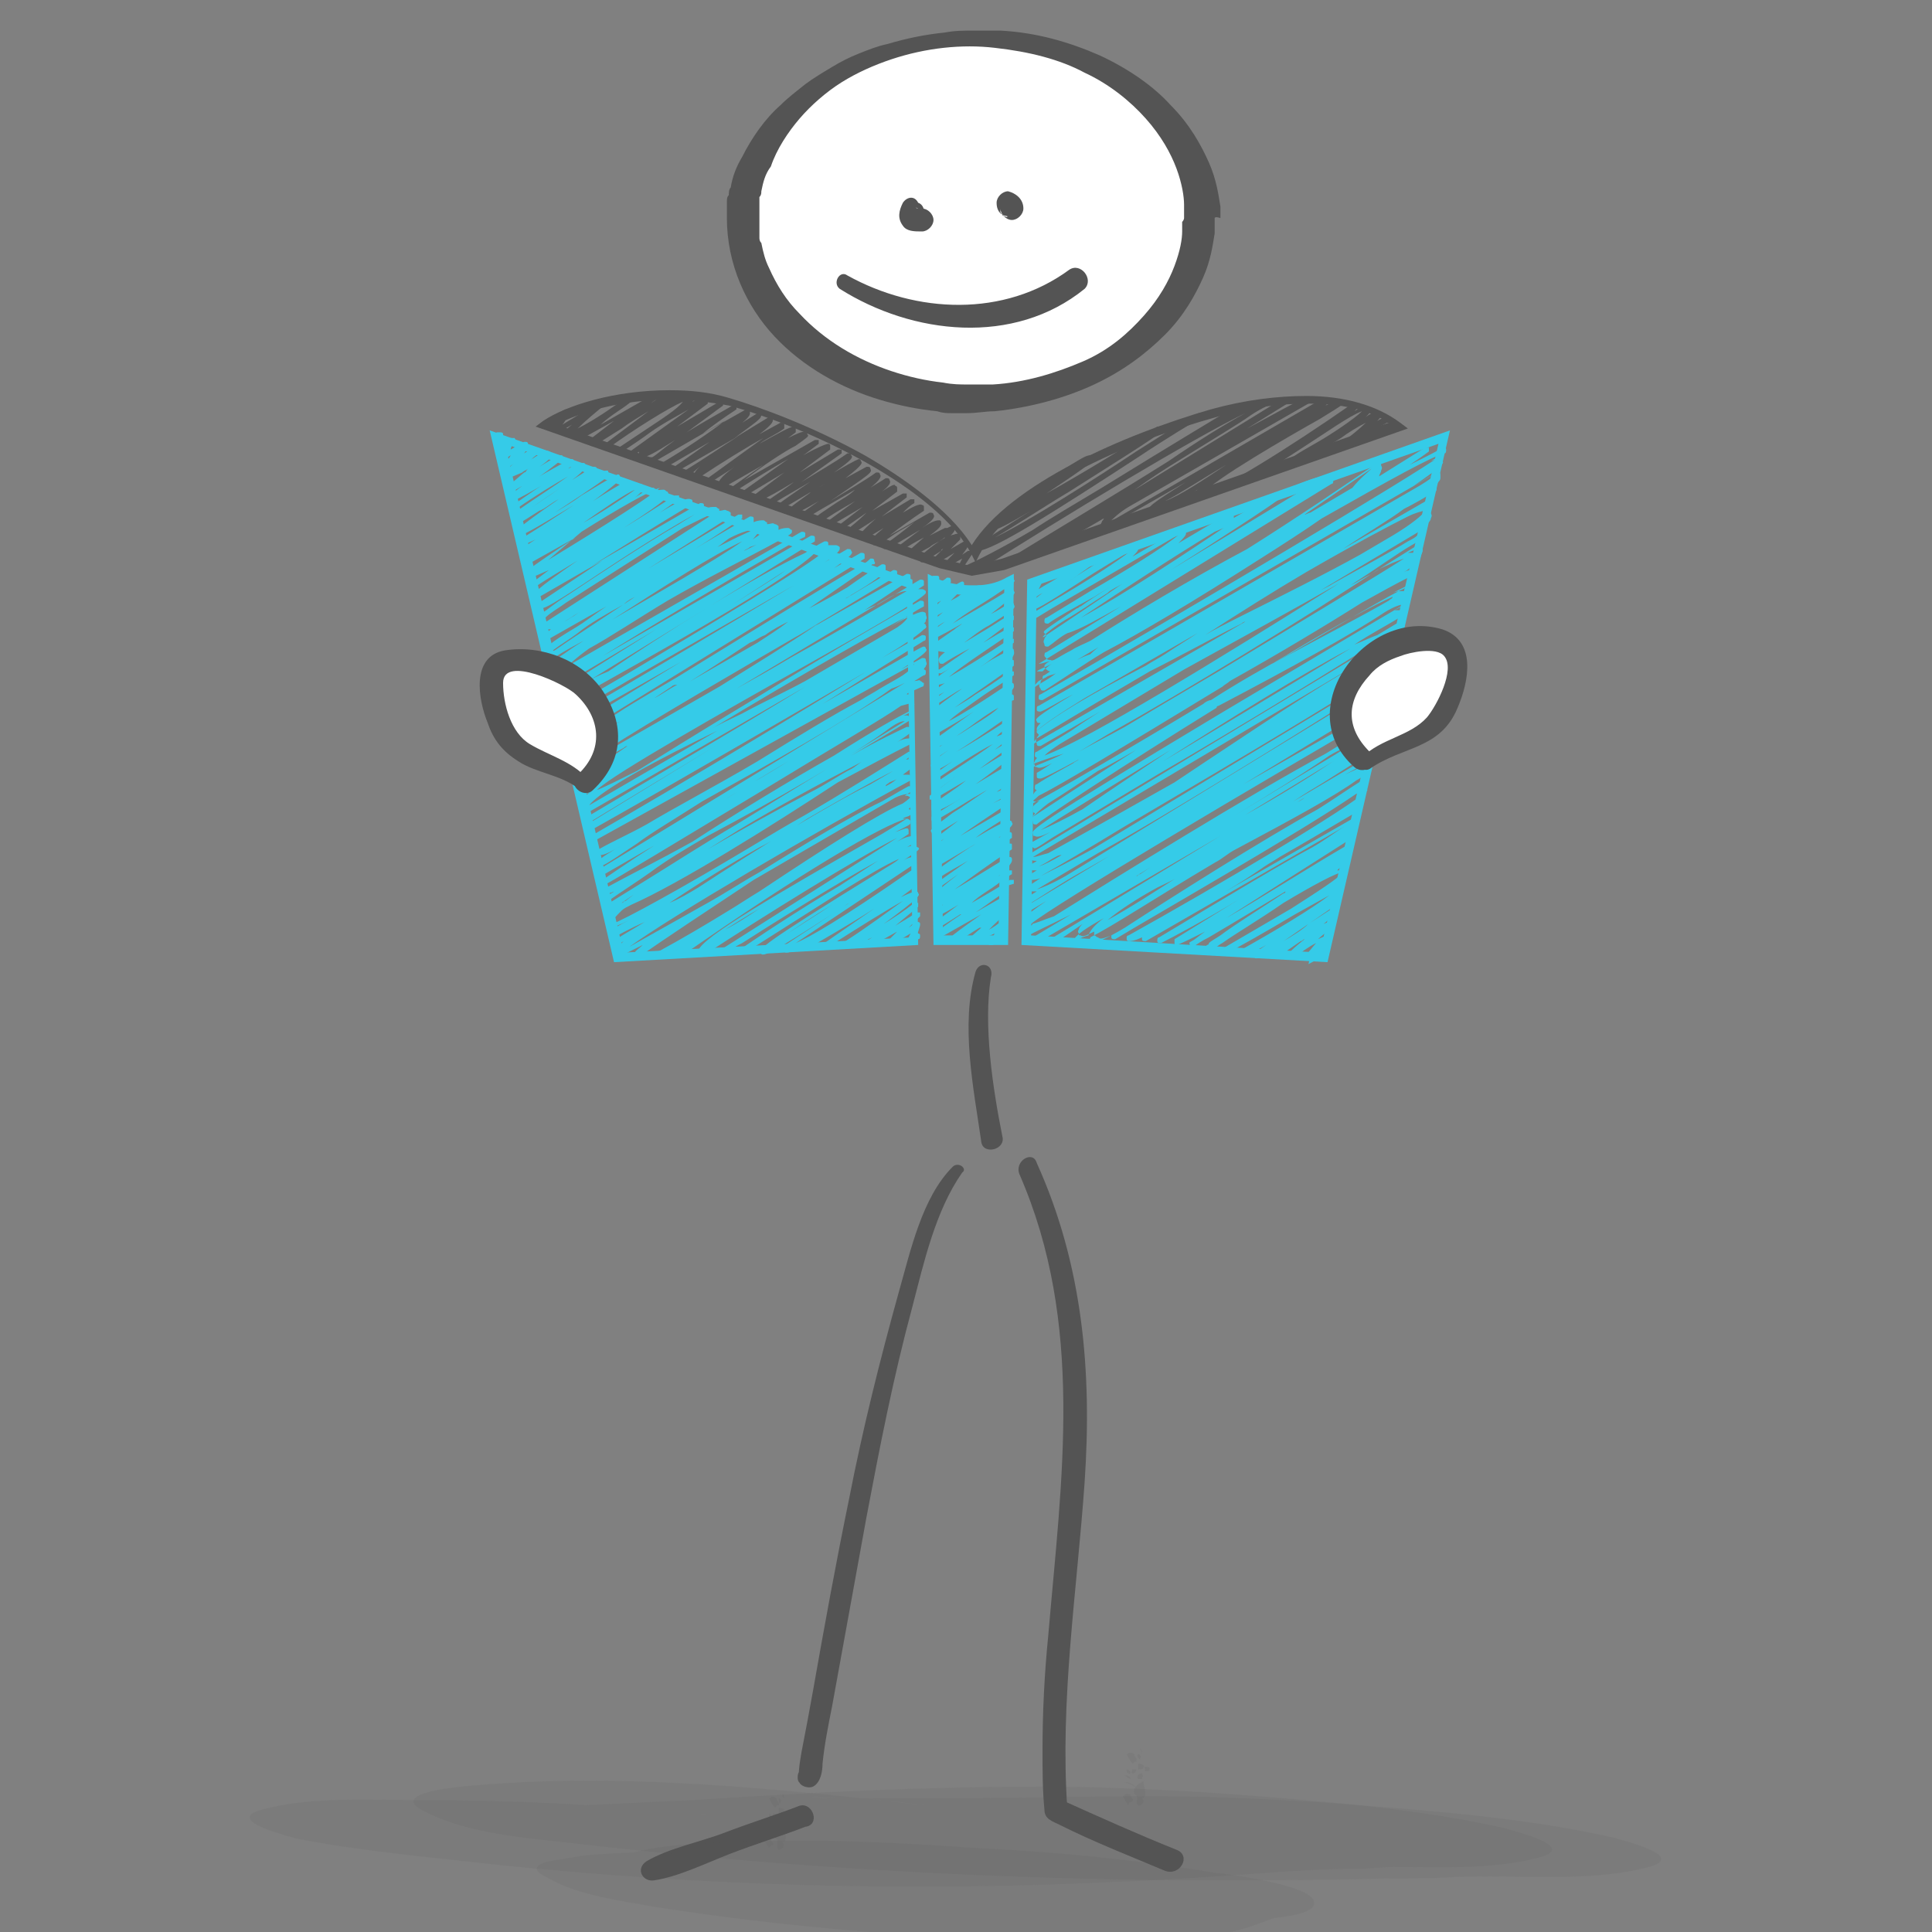
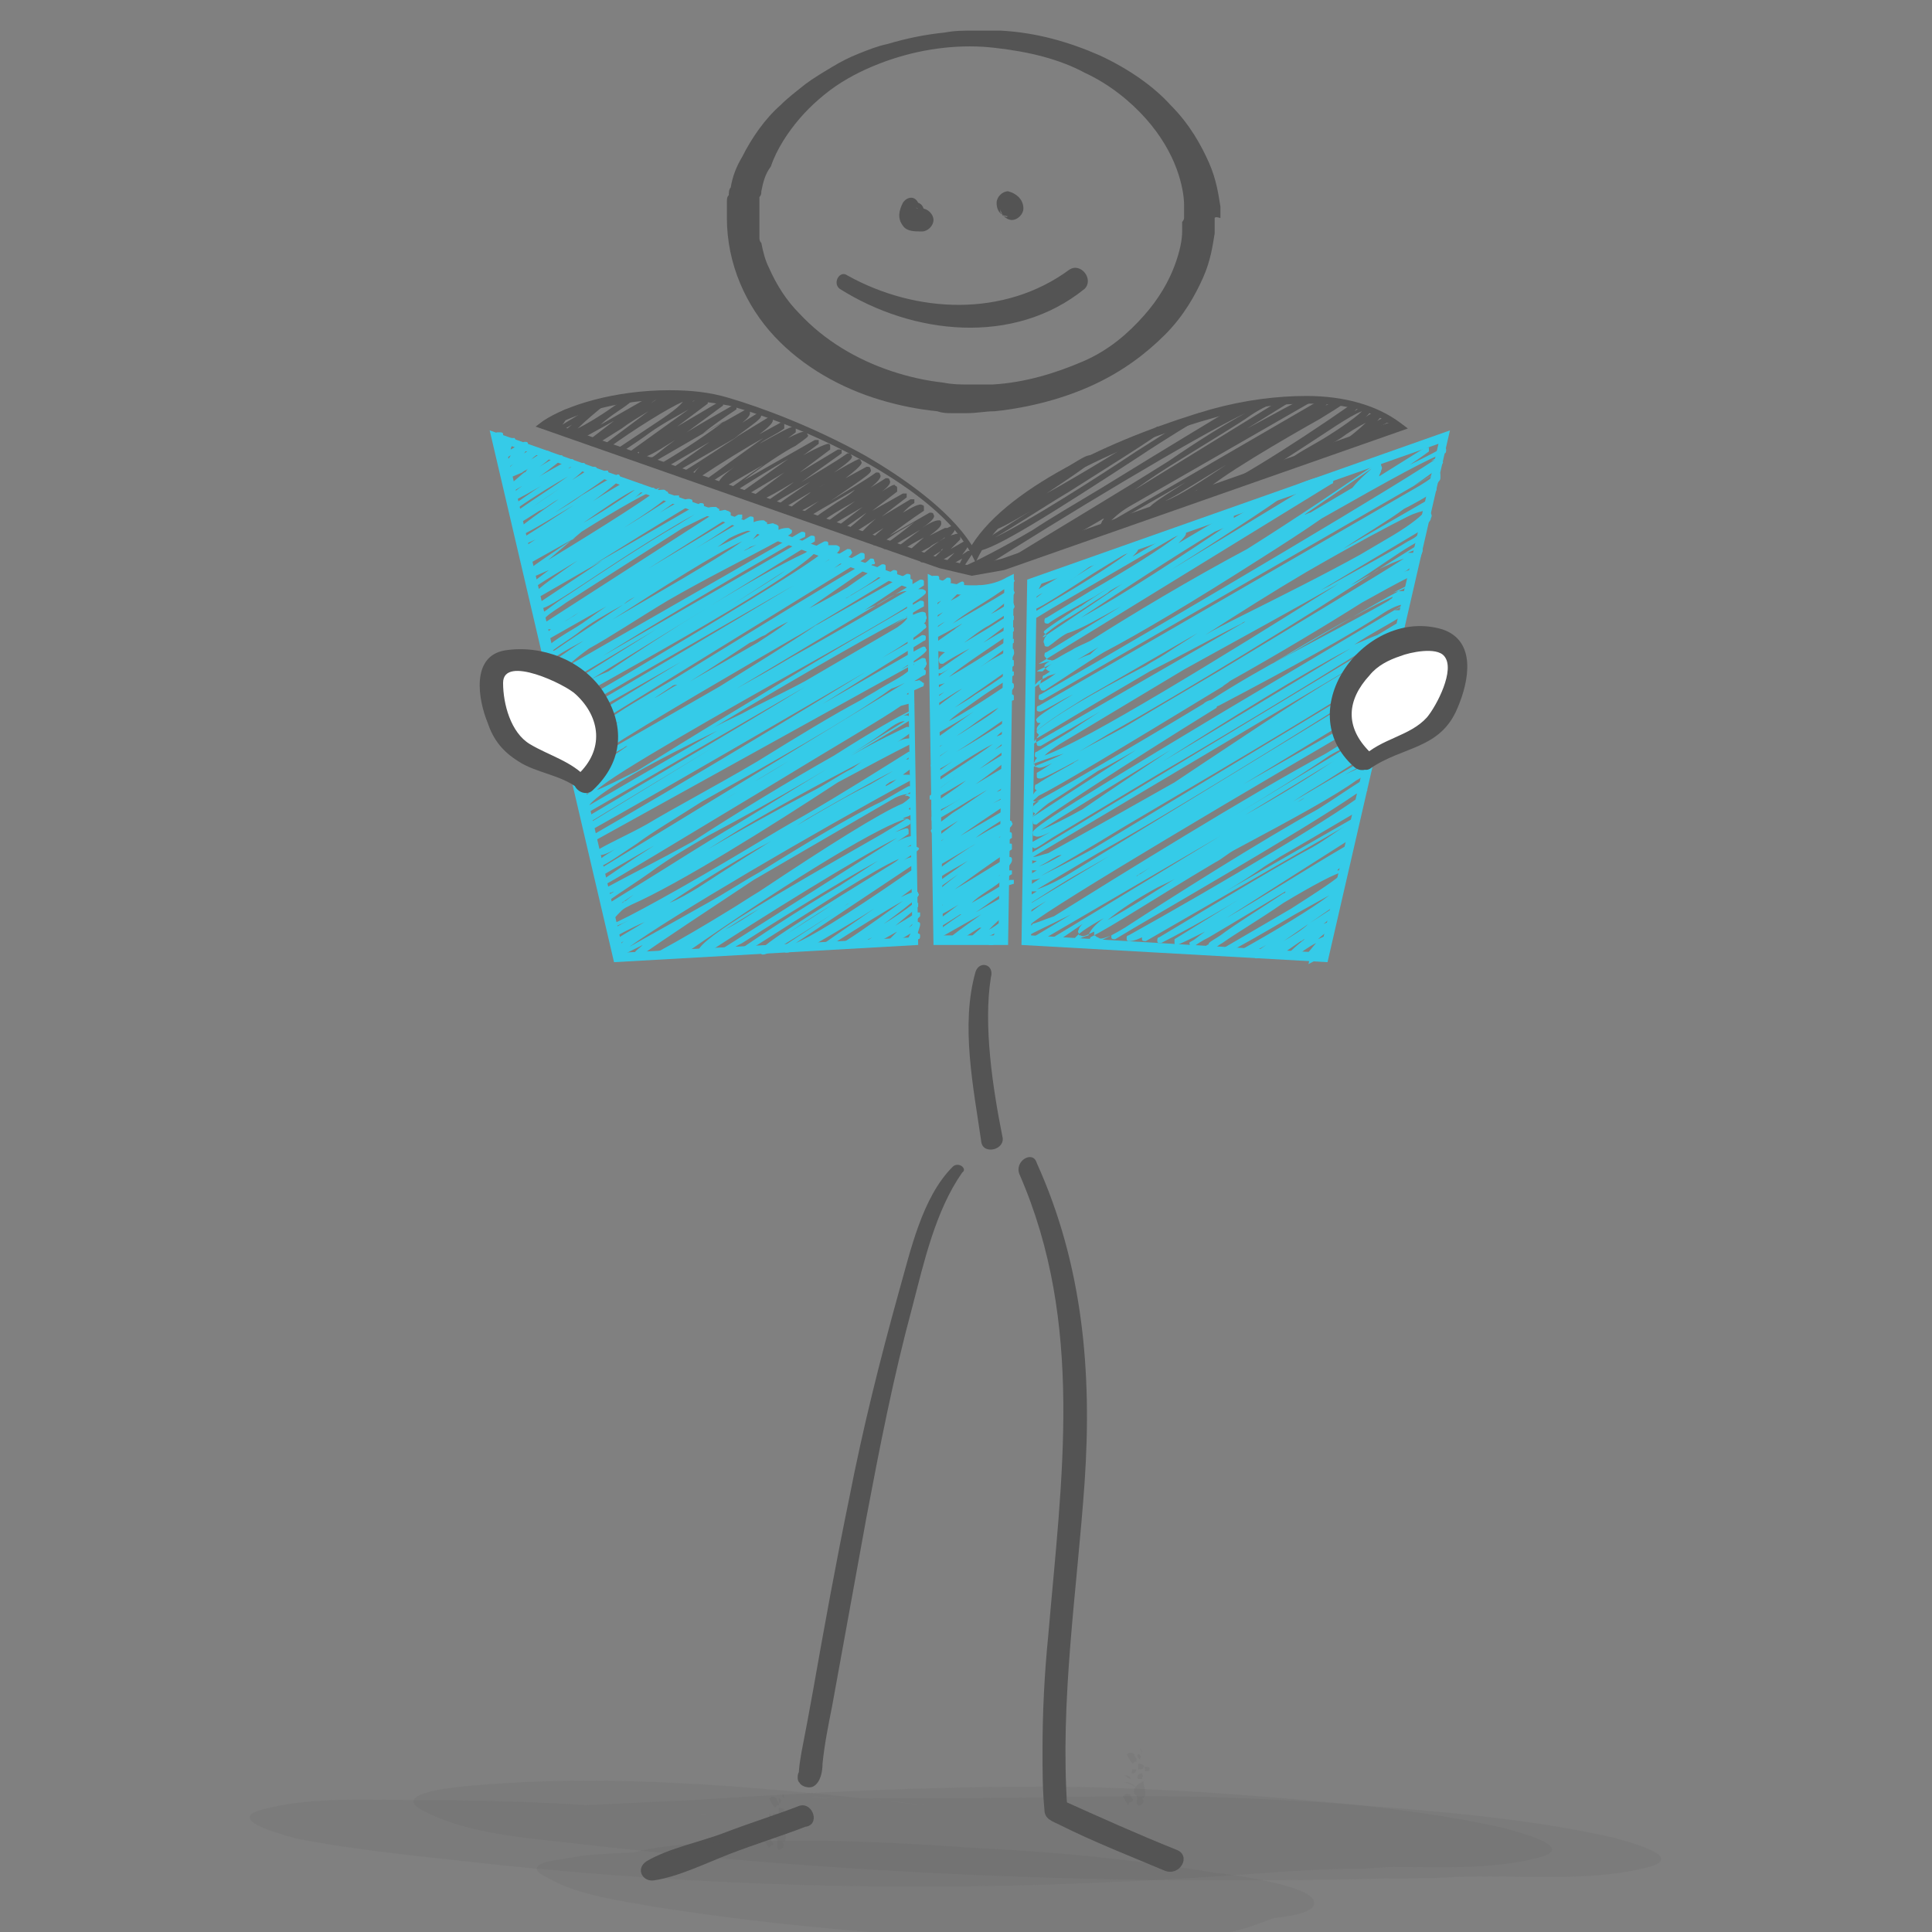
<svg xmlns="http://www.w3.org/2000/svg" version="1.1" id="Ebene_1" x="0px" y="0px" viewBox="0 0 101 101" style="enable-background:new 0 0 101 101;" xml:space="preserve">
  <rect x="0" y="0" width="101" height="101" fill="#808080" stroke="none" />
  <style type="text/css">
	.st0{opacity:0.1;}
	.st1{fill:none;}
	.st2{fill-rule:evenodd;clip-rule:evenodd;fill:#545454;}
	.st3{fill:#545454;}
	.st4{fill:#35CBE8;}
	.st5{fill:#FFFFFF;}
</style>
  <g class="st0">
    <g>
      <rect x="40" y="93.8" transform="matrix(1 -2.458680e-02 2.458680e-02 1 -2.33 1.029)" class="st1" width="1.4" height="3" />
    </g>
    <g>
      <path class="st2" d="M40.3,96.1c0,0.2,0.2,0.2,0.1,0.4c-0.1-0.1-0.1,0.1-0.2,0.1c-0.1-0.1-0.2-0.3-0.3-0.5    C40.1,96.1,40.2,96.1,40.3,96.1z" />
    </g>
    <g>
      <path class="st2" d="M40.6,94c0,0.2,0.2,0.2,0.1,0.4c-0.1-0.1-0.1,0.1-0.2,0.1c-0.1-0.1-0.2-0.3-0.3-0.5    C40.4,93.9,40.4,93.9,40.6,94z" />
    </g>
    <g>
      <path class="st2" d="M41,94.8c0.1-0.1,0.2,0,0.3,0c0,0.2,0,0.2-0.2,0.2C41.1,94.9,41.1,94.8,41,94.8z" />
    </g>
    <g>
      <path class="st2" d="M40.4,95.3c-0.1,0-0.2-0.1-0.3-0.2C40.2,95.1,40.3,95.2,40.4,95.3z" />
    </g>
    <g>
      <path class="st2" d="M40.4,95c-0.1,0.1-0.1,0-0.1-0.1c0,0,0,0,0,0.1c-0.1,0-0.1-0.1-0.1-0.2C40.2,94.8,40.4,94.9,40.4,95z" />
    </g>
    <g>
      <path class="st2" d="M40.4,94.8c0.1,0,0.1,0,0.2,0c0,0.2-0.1,0.2-0.2,0.2C40.4,95.1,40.4,94.9,40.4,94.8z" />
    </g>
    <g>
      <path class="st2" d="M40.9,93.8C41,93.8,41,94,41,94C40.9,94,40.9,93.9,40.9,93.8z" />
    </g>
    <g>
      <path class="st2" d="M40.7,94c0.1,0,0.1,0.1,0.1,0.1c0,0,0,0,0,0c0.1,0,0,0.1,0,0.2C40.7,94.3,40.7,94.1,40.7,94z" />
    </g>
    <g>
      <path class="st2" d="M40.7,94.5c0.1,0,0.2,0,0.3,0.1c0,0.2-0.1,0.2-0.3,0.2C40.7,94.7,40.7,94.6,40.7,94.5z" />
    </g>
    <g>
      <path class="st2" d="M41,95C41,95.1,41,95.1,41,95c0.1,0.2,0,0.2,0,0.3c-0.1,0-0.1,0-0.2,0C40.7,95.2,40.7,95,41,95z" />
    </g>
    <g>
      <path class="st2" d="M41,95.4c-0.1,0.1,0.3,0.9-0.1,0.9c0.2,0.2,0,0.4-0.2,0.4c-0.2-0.2,0.1-0.5-0.2-0.6    C40.5,95.8,40.6,95.6,41,95.4z" />
    </g>
    <g>
      <path class="st2" d="M40.1,95.5c0.3-0.1,0.5,0.2,0.7,0.3C40.6,95.8,40.4,95.5,40.1,95.5z" />
    </g>
  </g>
  <g class="st0">
    <g>
      <rect x="58.7" y="91.5" transform="matrix(1 -2.458697e-02 2.458697e-02 1 -2.268 1.489)" class="st1" width="1.4" height="3" />
    </g>
    <g>
      <path class="st2" d="M59.1,93.8c0,0.2,0.2,0.2,0.1,0.4C59,94.2,59,94.3,59,94.4c-0.1-0.1-0.2-0.3-0.3-0.5    C58.9,93.7,58.9,93.8,59.1,93.8z" />
    </g>
    <g>
      <path class="st2" d="M59.3,91.7c0,0.2,0.2,0.2,0.1,0.4c-0.1-0.1-0.1,0.1-0.2,0.1c-0.1-0.1-0.2-0.3-0.3-0.5    C59.1,91.6,59.2,91.6,59.3,91.7z" />
    </g>
    <g>
      <path class="st2" d="M59.8,92.4c0.1-0.1,0.2,0,0.3,0c0,0.2,0,0.2-0.2,0.2C59.8,92.6,59.9,92.4,59.8,92.4z" />
    </g>
    <g>
      <path class="st2" d="M59.1,93c-0.1,0-0.2-0.1-0.3-0.2C59,92.8,59.1,92.9,59.1,93z" />
    </g>
    <g>
-       <path class="st2" d="M59.1,92.7c-0.1,0.1-0.1,0-0.1-0.1c0,0,0,0,0,0.1c-0.1,0-0.1-0.1-0.1-0.2C59,92.5,59.1,92.6,59.1,92.7z" />
-     </g>
+       </g>
    <g>
      <path class="st2" d="M59.2,92.5c0.1,0,0.1,0,0.2,0c0,0.2-0.1,0.2-0.2,0.2C59.1,92.7,59.2,92.6,59.2,92.5z" />
    </g>
    <g>
      <path class="st2" d="M59.6,91.4c0.1,0,0.1,0.2,0.1,0.3C59.7,91.7,59.7,91.6,59.6,91.4z" />
    </g>
    <g>
      <path class="st2" d="M59.5,91.7c0.1,0,0.1,0.1,0.1,0.1c0,0,0,0,0,0c0.1,0,0,0.1,0,0.2C59.5,91.9,59.4,91.8,59.5,91.7z" />
    </g>
    <g>
      <path class="st2" d="M59.5,92.2c0.1,0,0.2,0,0.3,0.1c0,0.2-0.1,0.2-0.3,0.2C59.5,92.4,59.5,92.3,59.5,92.2z" />
    </g>
    <g>
      <path class="st2" d="M59.7,92.7C59.7,92.8,59.7,92.8,59.7,92.7c0.1,0.2,0,0.2,0,0.3c-0.1,0-0.1,0-0.2,0    C59.4,92.9,59.5,92.7,59.7,92.7z" />
    </g>
    <g>
      <path class="st2" d="M59.8,93.1c-0.1,0.1,0.3,0.9-0.1,0.9c0.2,0.2,0,0.4-0.2,0.4c-0.2-0.2,0.1-0.5-0.2-0.6    C59.2,93.5,59.4,93.3,59.8,93.1z" />
    </g>
    <g>
      <path class="st2" d="M58.8,93.2c0.3-0.1,0.5,0.2,0.7,0.3C59.4,93.5,59.1,93.2,58.8,93.2z" />
    </g>
  </g>
  <g>
    <g>
      <path class="st3" d="M41.8,94.4c-1.3,0.5-2.6,0.9-3.9,1.4c-1.3,0.5-2.9,0.8-4.1,1.5c-0.6,0.4-0.2,1.1,0.4,1c1.3-0.2,2.7-0.9,4-1.4    c1.3-0.5,2.6-0.9,3.9-1.4C42.9,95.4,42.5,94.2,41.8,94.4L41.8,94.4z" />
    </g>
  </g>
  <g>
    <g>
      <path class="st3" d="M51,50.8c-0.8,2.8-0.1,6.1,0.3,8.9c0.1,0.7,1.3,0.4,1.1-0.3c-0.5-2.5-1-5.8-0.6-8.3    C52,50.4,51.2,50.2,51,50.8L51,50.8z" />
    </g>
  </g>
  <g>
    <g>
      <path class="st3" d="M53.3,61.4c3.4,7.8,2.2,15.9,1.5,24.1c-0.2,2-0.3,4-0.3,6c0,1,0,2.1,0.1,3.1c0,0.5,0.4,0.6,0.8,0.8    c1.8,0.9,3.6,1.6,5.5,2.4c0.8,0.3,1.4-0.8,0.6-1.1c-2-0.8-4-1.7-6-2.6c0.1,0.2,0.2,0.4,0.3,0.5c-0.4-5.7,0.5-11.4,0.9-17.1    c0.4-5.8-0.1-11.4-2.5-16.7C54,60.1,53,60.7,53.3,61.4L53.3,61.4z" />
    </g>
  </g>
  <g>
    <g>
      <path class="st3" d="M49.8,61c-1.6,1.6-2.2,4.4-2.8,6.5c-1,3.6-1.9,7.2-2.6,10.8c-0.7,3.4-1.3,6.7-1.9,10.1    c-0.2,1.1-0.4,2.2-0.6,3.2c-0.1,0.6-0.2,1.2-0.1,1.5c0.1-0.2,0.2-0.4,0.2-0.6c0,0,0,0,0,0c0.2,0.1,0.5,0.1,0.7,0.2    c0,0.3,0.1,0.3,0.1,0.2c0-0.7-1.1-0.7-1.1,0c0,0.1,0,0.2,0.1,0.3c0.1,0.2,0.5,0.3,0.7,0.2c0.4-0.2,0.5-0.8,0.5-1.2    c0.1-1,0.3-2,0.5-3c0.6-3.3,1.2-6.6,1.8-9.9c0.7-3.7,1.4-7.3,2.4-11c0.6-2.3,1.2-5,2.6-7C50.6,61.1,50.1,60.7,49.8,61L49.8,61z" />
    </g>
  </g>
  <g>
    <g>
      <path class="st3" d="M51.1,28.8C51.1,28.8,51,28.8,51.1,28.8c-0.2,0-0.2-0.1-0.2-0.1c0-0.1,0-0.2,0.1-0.2c0.9-0.5,1.9-1.2,2.9-1.8    c-1.2,0.7-1.9,1.1-2.1,1c0,0-0.1,0-0.1-0.1c-0.1-0.2-0.1-0.2,1.8-1.3c0.2-0.1,0.4-0.2,0.6-0.4c-0.1,0.1-0.2,0.1-0.2,0    c0,0-0.1,0-0.1-0.1c0-0.1,0-0.2,0.1-0.2c0,0,0.1,0,0.1,0c0.2-0.1,0.8-0.4,1.2-0.8c1.4-0.9,1.6-1,1.8-1c0,0,0.1,0,0.1,0.1    c0.1,0.2,0,0.3-2.4,1.9c1.8-1,4.1-2.4,5.8-3.5c0,0,0.1,0,0.1,0c0,0,0.1,0,0.1,0.1c0.1,0.2,0.1,0.2-4.8,3.3c-1.5,0.9-3,1.9-3.9,2.4    c1.7-0.8,5.3-3.1,7.4-4.5c3-1.9,3.3-2.1,3.4-2c0,0,0.1,0,0.1,0.1c0,0.1,0,0.2-0.1,0.2c0,0-0.1,0-0.1,0c-0.2,0.1-1.7,1-3.2,2    C55.2,26.7,51.9,28.8,51.1,28.8z" />
    </g>
    <g>
      <path class="st3" d="M50.9,30C50.9,30,50.9,30,50.9,30c-0.1,0-0.1,0-0.1-0.1c0,0,0-0.1,0.1-0.2l0,0c0,0,0,0,0,0    c0,0,0.1-0.1,0.1-0.1c-0.4,0.2-0.7,0.3-0.8,0.3c-0.1,0-0.1,0-0.1-0.1c0,0,0-0.1,0-0.2l0.2-0.4l-0.7,0.4c-0.1,0-0.1,0-0.2,0    c0-0.1,0-0.1,0-0.2c0.2-0.2,0.4-0.4,0.5-0.5l-1,0.6c-0.1,0-0.1,0-0.2,0c0-0.1,0-0.1,0-0.2l0.6-0.6c0,0-0.1,0-0.1,0.1    c-0.8,0.5-0.9,0.6-1,0.6c0,0-0.1,0-0.1-0.1c0-0.1,0-0.1,0-0.2c0.3-0.3,0.7-0.6,1-0.8c-0.2,0.1-0.4,0.2-0.5,0.3    c-0.9,0.5-0.9,0.5-1,0.5c0,0-0.1,0-0.1-0.1c0-0.1,0-0.1,0-0.2l0.8-0.7c-0.4,0.2-0.9,0.5-1.2,0.7c-0.1,0-0.2,0-0.2,0    c0-0.1,0-0.2,0-0.2c0.4-0.3,0.8-0.6,1.2-0.9l-1.7,1c-0.1,0-0.2,0-0.2,0c0-0.1,0-0.2,0-0.2c0.6-0.4,1.1-0.8,1.6-1.2    c-0.3,0.2-0.7,0.4-1,0.6c-1,0.7-1,0.6-1.1,0.6c0,0-0.1,0-0.1-0.1c-0.1-0.2,0-0.3,0.6-0.8l-1,0.6c0,0-0.1,0-0.1,0    c0,0-0.1,0-0.1-0.1c-0.1-0.1-0.1-0.2,0.8-1c-0.4,0.3-0.8,0.5-1.2,0.8c0,0-0.1,0-0.1,0c0,0-0.1,0-0.1-0.1c0,0,0-0.1,0-0.2l0,0    c0,0,0,0,0,0c0.1-0.1,0.4-0.3,0.9-0.8L44,27.7c-0.1,0-0.2,0-0.2,0c0-0.1,0-0.2,0-0.2l1.3-1l-1.7,1c-0.1,0-0.2,0-0.2,0    c0-0.1,0-0.2,0-0.2l1.5-1.1c-0.7,0.4-1.4,0.8-1.9,1.2c0,0-0.1,0-0.1,0c0,0-0.1,0-0.1-0.1c-0.1-0.2-0.1-0.2,1.1-1    c0.3-0.2,0.7-0.4,1-0.7l-1.9,1.1C42,27.2,42,27.2,41.9,27c-0.1-0.1-0.1-0.1,0.9-0.8c0,0,0,0,0,0c-0.7,0.4-1.2,0.7-1.4,0.6    c0,0-0.1,0-0.1-0.1c-0.1-0.1-0.1-0.1,1-0.9c0.2-0.2,0.5-0.3,0.8-0.5l-2.2,1.3c-0.1,0-0.2,0-0.2-0.1c-0.1-0.1-0.1-0.1,1.2-1    c0.3-0.2,0.7-0.5,1.1-0.7c-0.8,0.5-1.9,1.1-2.7,1.6c-0.1,0-0.2,0-0.2,0c0-0.1,0-0.2,0-0.2c0.4-0.3,0.9-0.6,1.4-1    c-1.8,1.1-1.9,1-2,1c0,0-0.1,0-0.1-0.1c0-0.1,0-0.1,0-0.2l1.6-1.2l-2,1.2c-0.1,0-0.2,0-0.2,0c0-0.1,0-0.2,0-0.2l2.4-1.7    c-0.9,0.5-2,1.2-2.8,1.7c-0.1,0-0.2,0-0.2,0c0-0.1,0-0.2,0-0.2l1.7-1.2l-2.1,1.2c-0.1,0-0.2,0-0.2-0.1c-0.1-0.2,0-0.4,0.8-1    c-0.4,0.3-0.8,0.5-1.2,0.8c-0.1,0-0.2,0-0.2,0c0-0.1,0-0.2,0-0.2l2.9-2.1c-0.9,0.5-2.2,1.3-3.4,2.1c0,0-0.1,0-0.1,0    c0,0-0.1,0-0.1-0.1c0-0.1-0.1-0.2,0.5-0.7L36,24.9c-0.1,0-0.2,0-0.2-0.1c0-0.1,0-0.2,0-0.2c1-0.6,2-1.3,2.8-1.8l-3.3,1.9    c-0.1,0-0.2,0-0.2,0c0-0.1,0-0.2,0-0.2c0.6-0.4,1.3-0.9,2-1.4l-2.4,1.4c-0.1,0-0.2,0-0.2-0.1c0-0.1,0-0.2,0.1-0.2    c1.2-0.7,2.5-1.6,3.3-2.2l-3.8,2.2c-0.1,0-0.2,0-0.2-0.1c0-0.1,0-0.1,0.1-0.2l0,0l0.1,0c0.2-0.1,0.5-0.4,1.2-0.9    c-1.1,0.7-1.5,0.9-1.7,0.9l0,0l0,0c-0.1,0-0.1,0-0.1,0c0,0-0.1,0-0.1-0.1c0-0.1,0-0.1,0-0.2l1.7-1.2L33,23.9c-0.1,0-0.2,0-0.2,0    c0-0.1,0-0.2,0-0.2l3.2-2.3c-0.5,0.3-1.3,0.7-2,1.2c-0.4,0.3-1,0.7-1.6,1.1c-0.1,0-0.2,0-0.2,0c0-0.1,0-0.2,0-0.2    c0.3-0.2,0.9-0.6,1.5-1c0.9-0.6,1.7-1.1,2-1.5c-0.7,0.3-2.5,1.4-4,2.5c-0.1,0-0.2,0-0.2,0c0-0.1,0-0.2,0-0.2l2.4-1.8    c-0.5,0.3-1,0.6-1.4,0.9c-1.3,0.8-1.5,1-1.6,0.9c0,0-0.1,0-0.1-0.1c0-0.1,0-0.1,0-0.2l1.3-1l-1.8,1c-0.1,0-0.2,0-0.2-0.1    c0,0-0.1-0.1,0.1-0.3c-0.3,0.1-0.5,0.2-0.6,0.2c-0.1,0-0.1,0-0.1-0.1c0-0.1-0.1-0.1,0.4-0.5c-0.5,0.3-0.7,0.4-0.9,0.4    c0,0-0.1,0-0.1-0.1c0-0.1-0.1-0.1,0.2-0.5c0,0-0.1,0-0.1,0.1c-0.4,0.3-0.5,0.3-0.6,0.3c0,0-0.1,0-0.1-0.1c0-0.1,0-0.2,0.1-0.2    c0,0,0,0,0.1,0c0.1,0,0.3-0.2,0.4-0.3c0.5-0.3,0.6-0.4,0.7-0.4c0,0,0.1,0,0.1,0.1c0,0,0,0.1,0,0.2c-0.1,0.2-0.2,0.4-0.3,0.5    c0.3-0.2,0.9-0.5,1.2-0.8c0.9-0.6,0.9-0.6,1-0.6c0,0,0.1,0,0.1,0.1c0,0.1,0,0.1,0,0.2c-0.5,0.4-1.1,0.9-1.5,1.3    c0.4-0.2,1.1-0.6,1.8-1.1c0.3-0.2,0.6-0.4,0.9-0.6c0.1,0,0.2,0,0.2,0c0,0.1,0,0.2,0,0.2c-0.2,0.2-0.5,0.4-0.8,0.6    c-0.3,0.2-0.7,0.5-0.9,0.7l2.8-1.6c0.1,0,0.2,0,0.2,0c0,0.1,0,0.2,0,0.2L34,21.1c0.7-0.5,1.1-0.6,1.3-0.6c0.1,0,0.1,0,0.1,0.1    c0,0.1,0,0.1,0,0.2l-0.1,0.1c0.4-0.2,0.7-0.3,0.9-0.3c0.1,0,0.1,0,0.1,0.1c0,0,0.1,0.1-0.1,0.3c0.4-0.2,0.6-0.3,0.7-0.2    c0.1,0,0.1,0,0.1,0.1c0,0.1,0,0.1,0,0.2l-1.6,1.2l2.2-1.3c0.1,0,0.2,0,0.2,0c0,0.1,0,0.2,0,0.2l-1.9,1.4c0.8-0.5,1.7-1,2.4-1.4    c0.1,0,0.2,0,0.2,0c0,0.1,0,0.2,0,0.2c-0.6,0.4-1.2,0.8-1.8,1.3l2.3-1.3c0,0,0.1,0,0.1,0c0,0,0.1,0,0.1,0.1c0,0.1,0.1,0.2-0.4,0.6    l0.8-0.5c0.1,0,0.2,0,0.2,0.1c0,0,0,0.1-0.1,0.2l0,0l0,0c-0.2,0.2-0.5,0.4-1.3,1l1.8-1.1c0,0,0.1,0,0.1,0c0,0,0.1,0,0.1,0.1    c0,0.1,0.1,0.2-0.7,0.8l1.1-0.6c0.1,0,0.2,0,0.2,0.1c0,0.1,0,0.2,0,0.2c-0.4,0.3-0.9,0.5-1.3,0.8c0.9-0.5,1.6-0.9,1.8-0.9    c0.1,0,0.1,0,0.1,0.1c0,0.1,0,0.1,0,0.2l-0.4,0.3c0.4-0.2,0.8-0.4,0.9-0.3c0.1,0,0.1,0,0.1,0.1c0.1,0.1,0.1,0.1-0.6,0.6    c-0.6,0.3-1.8,1.1-2.7,1.8l3.7-2.1c0.1,0,0.2,0,0.2,0c0,0.1,0,0.2,0,0.2l-0.8,0.6c0.7-0.4,1.2-0.6,1.3-0.6c0,0,0.1,0,0.1,0.1    c0,0.1,0,0.1,0,0.2l-1.6,1.2l2-1.2c0.1,0,0.2,0,0.2,0c0,0.1,0,0.2,0,0.2l-2.1,1.5c0.8-0.5,1.7-1,2.4-1.5c0,0,0.1,0,0.1,0    c0,0,0.1,0,0.1,0.1c0.1,0.1,0.1,0.2-0.9,0.9c1.2-0.7,1.3-0.7,1.3-0.7c0,0,0.1,0,0.1,0.1c0.1,0.1,0.1,0.2-0.8,0.9l1.1-0.6    c0.1,0,0.2,0,0.2,0.1c0.1,0.2,0.1,0.2-2.1,1.7c0.8-0.5,1.7-1,2.4-1.5c0,0,0.1,0,0.1,0c0,0,0.1,0,0.1,0.1c0.1,0.1,0,0.3-0.5,0.7    c0.3-0.2,0.5-0.3,0.8-0.5c0,0,0.1,0,0.1,0c0,0,0.1,0,0.1,0.1c0.1,0.1,0,0.3-0.4,0.6c0.6-0.4,0.7-0.4,0.7-0.3c0,0,0.1,0,0.1,0.1    c0,0.1,0,0.1,0,0.2l-1.3,1l1.6-0.9c0.1,0,0.2,0,0.2,0c0,0.1,0,0.2,0,0.2l-1.3,1l1.5-0.9c0.1,0,0.2,0,0.2,0c0,0.1,0,0.2,0,0.2    c-0.2,0.1-0.4,0.3-0.6,0.5c0.5-0.3,0.9-0.5,1-0.4c0,0,0.1,0,0.1,0.1c0,0.1,0,0.2,0,0.2c-0.6,0.4-1.3,0.9-1.8,1.3l2.1-1.2    c0.1,0,0.2,0,0.2,0.1c0.1,0.1,0,0.3-0.6,0.7c0.6-0.4,0.8-0.4,0.9-0.4c0,0,0.1,0,0.1,0.1c0,0.1,0.1,0.2-0.6,0.7l0.8-0.4    c0,0,0.1,0,0.1,0c0,0,0.1,0,0.1,0.1c0,0.1,0.1,0.2-0.5,0.6c0.3-0.2,0.5-0.3,0.6-0.3l0,0l0,0c0.2-0.1,0.2,0,0.2,0    c0,0.1,0,0.1,0,0.2L48.8,28c0.9-0.5,0.9-0.5,1-0.5c0,0,0.1,0,0.1,0.1c0,0.1,0.1,0.1-0.3,0.5c0.3-0.2,0.4-0.2,0.5-0.2    c0,0,0.1,0,0.1,0.1c0,0.1,0,0.1,0,0.2l-0.5,0.5l0.7-0.4c0,0,0.1,0,0.1,0c0,0,0.1,0,0.1,0.1c0,0.1,0.1,0.1-0.3,0.6l0.3-0.2    c0.1,0,0.1,0,0.2,0c0,0,0.1,0.1,0,0.2l-0.4,0.6c0.5-0.2,1.9-0.9,3.6-1.9c0.9-0.6,2.1-1.3,3.6-2.2c3.4-2.1,6.9-4.2,6.9-4.2    c0.1,0,0.2,0,0.2,0c0,0,0,0.1,0,0.2c0.7-0.3,1.2-0.5,1.3-0.5c0,0,0.1,0,0.1,0.1c0.5-0.2,0.8-0.3,1-0.3c0.1,0,0.2,0.1,0.2,0.1    c0,0.1,0,0.2,0,0.2l-2.1,1.3c1.5-0.8,2.7-1.5,3.1-1.6c0.1,0,0.2,0,0.2,0.1c0,0.1,0,0.2-0.1,0.2l-9.4,5.4c-0.5,0.3-0.8,0.6-1,0.8    l11.2-6.5c0.1,0,0.2,0,0.2,0.1c0,0.1,0.1,0.1-0.1,0.3c0.4-0.2,0.7-0.3,0.8-0.3c0.1,0,0.1,0,0.1,0.1c0.1,0.1,0.1,0.1-1.2,0.9    c-1.6,0.9-5.6,3.2-6.1,3.9c0.8-0.1,4.5-2.4,7.8-4.7c0,0,0.1,0,0.1,0c0,0,0.1,0,0.1,0.1c0,0,0,0.1,0,0.2l0,0c0,0,0,0,0,0    c0,0-0.1,0.1-0.1,0.1c0.3-0.2,0.6-0.3,0.7-0.2c0.1,0,0.1,0,0.1,0.1c0.1,0.1,0,0.2-0.2,0.4c0.4-0.3,0.6-0.3,0.7-0.3    c0,0,0.1,0,0.1,0.1c0,0.1,0.1,0.1-0.2,0.4c0.4-0.2,0.5-0.3,0.6-0.2c0,0,0.1,0,0.1,0.1c0,0.1,0,0.2-0.1,0.2c0,0-0.1,0-0.1,0    c-0.2,0.1-1,0.6-1.4,0.8c-0.7,0.5-0.7,0.5-0.8,0.5c0,0-0.1,0-0.1-0.1c0-0.1,0-0.1,0-0.2c0.4-0.3,0.9-0.7,1.2-1    c-0.4,0.2-0.9,0.5-1.3,0.8c-1.8,1.1-2.2,1.4-2.4,1.3c0,0-0.1,0-0.1-0.1c-0.1-0.2-0.1-0.2,1.3-1c0.7-0.4,1.9-1.2,2.3-1.6    c-0.6,0.2-2,1.2-3.1,1.9c-2,1.3-2.6,1.7-2.9,1.7c-0.1,0-0.1,0-0.1-0.1c0,0,0,0,0-0.1c-1.1,0.7-2.1,1.1-2.4,1.1    c-0.1,0-0.1-0.1-0.1-0.1c0-0.1-0.1-0.1,0-0.3c-1.4,0.9-2.2,1.3-2.4,1.2c-0.1,0-0.1,0-0.1-0.1c-0.1-0.2,0-0.3,1.9-1.5l-4.2,2.4    c0,0-0.1,0-0.1,0c0,0-0.1,0-0.1-0.1c0,0-0.1-0.1,0-0.2c0-0.1,0.1-0.1,0.1-0.2l-2.4,1.4c-0.1,0-0.2,0-0.2-0.1c0-0.1,0-0.2,0-0.2    L66.8,21c-0.3,0.1-0.8,0.3-1.4,0.7c-0.7,0.5-1.9,1.2-4.3,2.7c-0.8,0.5-1.5,1-2.2,1.5c-4,2.7-5.8,3.8-6.3,3.7    c-0.1,0-0.1-0.1-0.1-0.1c0-0.1,0-0.2,0.1-0.2c2.6-1.6,5.8-3.5,8.5-5.2c1.6-1.1,2.9-1.9,4-2.5C62.4,22.9,55.6,27,50.9,30    C50.9,30,50.9,30,50.9,30z M64.1,24.3c-1.2,0.7-2.4,1.5-3.2,1.9C61.7,25.9,62.9,25.1,64.1,24.3z" />
    </g>
  </g>
  <g>
    <g>
      <path class="st4" d="M33.3,50.1C33.3,50.1,33.3,50.1,33.3,50.1c-0.1,0-0.1,0-0.1-0.1c0,0,0-0.1,0-0.2c0-0.1,0.2-0.2,0.4-0.4    L32.4,50c-0.1,0-0.2,0-0.2-0.1c0,0,0-0.1,0-0.2c0-0.1,0.2-0.3,0.4-0.5l-0.3,0.2c-0.1,0-0.2,0-0.2,0c0-0.1,0-0.2,0-0.2    c0.2-0.2,0.8-0.5,1.6-1c-0.9,0.4-1.4,0.7-1.6,0.8c-0.1,0-0.2,0-0.2-0.1c0-0.1,0-0.2,0-0.2c0.2-0.2,0.6-0.4,1-0.6    c-0.6,0.3-0.9,0.4-1,0.4c0,0-0.1,0-0.1-0.1c0-0.1-0.1-0.2,0-0.3c0,0,0-0.1,0-0.1c0,0,0,0,0,0c0,0-0.1,0-0.1-0.1c0,0-0.1-0.1,0-0.2    c0,0,0-0.1,0.1-0.1c-0.1,0-0.1-0.1-0.2-0.1c0-0.1,0-0.2,0.1-0.2l2.1-1.3c1.3-0.8,3-1.9,4.7-2.9l8.8-5.4c-0.2,0-0.4,0.1-0.7,0.3    c-2,1.5-6.2,3.9-9.6,5.7c-1.2,0.7-2.2,1.3-3,1.9c-0.7,0.5-1.5,1-2.2,1.5c0,0-0.1,0-0.1,0c0,0-0.1,0-0.1-0.1c0,0,0-0.1,0.1-0.2l0,0    c0,0,0,0,0.1,0c0.1-0.1,0.2-0.1,0.3-0.2c-0.2,0.1-0.3,0.1-0.4,0.1c-0.1,0-0.1-0.1-0.1-0.1c0,0,0-0.1,0-0.1c0,0,0-0.1,0.1-0.1    c1.1-0.6,2.7-1.4,4.5-2.4c2.3-1.5,5.1-3.2,7.4-4.5c2.2-1.4,3.3-2,3.9-2.3c0.2-0.2,0.3-0.3,0.3-0.4c0,0,0,0,0,0    c-0.1-0.1-0.3,0-0.7,0.1c-1,0.7-3.1,1.9-7.2,4.4c-4,2.4-8.1,4.9-8.2,4.9c-0.1,0-0.2,0-0.2,0c0-0.1,0-0.2,0-0.2    c0.3-0.2,1.3-0.9,2.7-1.8l-2.6,1.5c-0.1,0-0.2,0-0.2-0.1c0-0.1,0-0.2,0-0.2l15.9-9.7c-0.2,0.1-0.4,0.2-0.7,0.3    c-2.2,1.6-6.5,4-9.9,5.9c-1.4,0.9-2.6,1.6-3.4,2.2c-1.8,1.2-1.8,1.2-1.9,1.1c0,0-0.1,0-0.1-0.1c0,0-0.1-0.1,0.1-0.2l0,0    c0,0,0,0,0,0c0.1-0.1,0.4-0.3,1.1-0.7c-0.5,0.3-0.9,0.5-1.1,0.5c0,0,0,0,0,0l0,0c0,0-0.1,0-0.1,0c0,0-0.1,0-0.1-0.1    c0,0,0-0.1,0-0.1c0,0,0-0.1,0.1-0.1c0.7-0.4,1.6-0.8,2.5-1.3c1.5-0.9,3.6-2,5.8-3.3c2.1-1.3,3.9-2.4,5.4-3.2    c0.3-0.2,0.7-0.4,1-0.6c0.5-0.3,0.9-0.5,1.2-0.7c0.3-0.2,0.5-0.4,0.6-0.6L31,44c-0.1,0-0.2,0-0.2-0.1c0-0.1,0-0.2,0.1-0.2    c4.7-2.7,11-6.5,14.4-8.6c-3.6,2.1-10.3,6-14.4,8.3c-0.1,0-0.2,0-0.2-0.1c0-0.1,0-0.2,0-0.2l6.7-4.1L30.8,43c-0.1,0-0.2,0-0.2-0.1    c0-0.1,0-0.2,0.1-0.2c3.5-2.1,8-4.7,11.4-6.8l-11.4,6.6c0,0-0.1,0-0.1,0c0,0-0.1,0-0.1-0.1c0-0.1-0.1-0.2,0-0.3c0,0,0-0.1,0.1-0.1    c0,0,0,0-0.1,0c0,0-0.1,0-0.1-0.1c0,0,0-0.1,0.1-0.2l0,0c0,0,0,0,0,0c0.1-0.1,0.2-0.2,0.4-0.3c-0.2,0.1-0.4,0.1-0.4,0.1    c-0.1,0-0.1-0.1-0.1-0.1c0,0,0-0.1,0-0.2c0-0.1,0.2-0.3,0.4-0.4L30.3,41c-0.1,0-0.2,0-0.2,0c0-0.1,0-0.2,0-0.2    c0.4-0.2,1.4-0.9,2.7-1.8c-0.1,0-0.2,0.1-0.2,0.1l-2.5,1.4c-0.1,0-0.2,0-0.2-0.1c0,0,0-0.1,0-0.2c0,0,0.1-0.1,0.2-0.2    c0,0,0,0-0.1,0c-0.1,0-0.2-0.1-0.2-0.1c0-0.1,0-0.2,0.1-0.2l2.2-1.3c-0.4,0.2-0.8,0.4-1.1,0.5l-1,0.6c-0.1,0-0.2,0-0.2-0.1    c0-0.1-0.1-0.2,0-0.3c0,0,0-0.1,0-0.1c-0.1,0-0.1-0.1-0.1-0.1c0-0.1,0-0.2,0.1-0.2c0.1,0,0.1-0.1,0.2-0.1c0,0-0.1,0-0.1,0    c-0.1,0-0.2-0.1-0.3-0.2c0-0.1,0-0.2,0.1-0.2l5.9-3.6L29.6,38c0,0,0,0,0,0l0,0c-0.1,0-0.2,0-0.2-0.1c0-0.1,0-0.2,0.1-0.2    c3.8-2.2,9-5.3,12-7.1l-8.7,5c-1.5,0.9-2.7,1.5-3.3,1.9c-0.1,0-0.2,0-0.2-0.1c0-0.1,0-0.2,0.1-0.2l0,0l3.1-1.8    c4.7-2.8,9.9-5.9,10.6-6.6c-0.1,0-0.2,0-0.5,0.1c-1.5,1.6-12,7.3-13.2,8c-0.1,0-0.2,0-0.2-0.1c0-0.1,0-0.2,0-0.2    c0.1-0.1,0.2-0.2,0.4-0.3c-0.2,0.1-0.4,0.1-0.4,0.1c-0.1,0-0.1-0.1-0.1-0.1c0-0.1,0-0.2,0.1-0.2l5.1-3.2L29.1,36    c-0.1,0-0.2,0-0.2-0.1c0,0,0-0.1,0-0.1c0-0.1,0.3-0.4,0.9-0.7L29,35.5c-0.1,0-0.2,0-0.2-0.1c0-0.1-0.1-0.1,0-0.3    c0-0.1,0-0.1,0.1-0.2c-0.1,0-0.1,0-0.1,0c-0.1,0-0.1-0.1-0.1-0.1c0-0.1,0-0.1,0.1-0.1c0,0,0.1,0,0.1-0.1c0.1-0.1,0.4-0.3,0.7-0.5    c0.7-0.5,1.4-0.9,2.1-1.3c-0.3,0.2-0.6,0.3-0.8,0.5c-0.8,0.4-1.5,0.8-1.8,1c-0.1,0-0.1,0.1-0.2,0.1c0,0-0.1,0-0.1,0    c0,0-0.1,0-0.1-0.1c0,0,0-0.1,0-0.1c0,0,0-0.1,0.3-0.2c0.7-0.5,2.4-1.6,4.2-2.8c-0.2,0.1-0.4,0.2-0.6,0.4c-0.9,0.5-1.8,1-2.4,1.5    c-0.4,0.3-0.9,0.6-1.3,0.9c0,0-0.1,0-0.1,0c0,0-0.1,0-0.1-0.1c-0.1-0.1-0.1-0.2,1.4-1.1c0.5-0.3,1-0.7,1.6-1.1l-3,1.7    c-0.1,0-0.2,0-0.2-0.1c0-0.1-0.1-0.1,0.3-0.4c-0.1,0-0.2,0-0.2,0c-0.1,0-0.1-0.1-0.2-0.1c0-0.1,0-0.2,0-0.2l9-5.8    c-0.3,0.1-0.9,0.4-1.7,0.8c-2.2,1.4-4.7,3-6.1,3.9c-0.4,0.3-0.8,0.5-1.1,0.8c0,0-0.1,0-0.1,0c0,0-0.1,0-0.1-0.1    c0-0.1-0.1-0.1,0-0.2l0,0c0,0,0,0,0.1,0c0.2-0.1,0.5-0.4,1.3-0.9c1.5-1,3.9-2.6,5.8-3.7c0.3-0.2,0.5-0.3,0.8-0.5    c-1.3,0.7-3.5,2.1-5,3.1c-2.4,1.6-2.8,1.8-3,1.8c0,0-0.1,0-0.1-0.1c0-0.1,0-0.2,0-0.2l3.3-2.2l-3.3,1.9c-0.1,0-0.2,0-0.2-0.1    c-0.1-0.1-0.1-0.2,2.2-1.8c-0.8,0.5-1.5,0.9-2.1,1.3c-0.1,0-0.2,0-0.2,0c0-0.1,0-0.2,0-0.2l0.8-0.6c-0.5,0.2-0.8,0.4-0.9,0.3    c-0.1,0-0.1,0-0.1-0.1c0-0.1,0-0.2,0.1-0.2c2.3-1.4,5.9-3.6,6.7-4.3c-0.6,0.2-2.2,1.1-4.1,2.3L27.8,30c-0.1,0-0.2,0-0.2,0    c0-0.1,0-0.2,0-0.2c0.4-0.3,1.4-1,2.5-1.7l-2.5,1.4c0,0-0.1,0-0.1,0c0,0-0.1,0-0.1-0.1c-0.1-0.1,0-0.2,0.2-0.4c-0.1,0-0.2,0-0.2,0    c-0.1,0-0.1,0-0.1-0.1c-0.1-0.1-0.1-0.2,0.7-0.7c-0.4,0.2-0.7,0.3-0.7,0.3c0,0-0.1,0-0.1-0.1c0-0.1,0-0.2,0-0.2    c0.8-0.5,1.9-1.2,2.8-1.8c-2.3,1.4-2.7,1.6-2.9,1.6c0,0-0.1,0-0.1-0.1c-0.1-0.1-0.1-0.2,2.2-1.8c-0.4,0.2-0.7,0.5-1,0.6    c-1.1,0.7-1.1,0.7-1.2,0.7c0,0-0.1,0-0.1-0.1c0-0.1,0-0.2,0-0.2c0.8-0.5,1.7-1.1,2.4-1.6L27.1,27c-0.1,0-0.2,0-0.2,0    c0-0.1,0-0.2,0-0.2c1-0.7,2.1-1.4,2.8-1.9c-0.7,0.4-1.7,1-2.7,1.7c-0.1,0-0.2,0-0.2,0c0-0.1,0-0.2,0-0.2c0.5-0.3,1-0.7,1.5-1    c-1.4,0.8-1.5,0.8-1.5,0.8c0,0-0.1,0-0.1-0.1c0-0.1-0.1-0.2,0.6-0.7l-0.5,0.3c-0.1,0-0.2,0-0.2-0.1c-0.1-0.2,0-0.2,0.8-0.9    c0.1,0,0.1-0.1,0.2-0.2c-0.1,0.1-0.2,0.1-0.3,0.2C26.6,25,26.6,25,26.5,25c0,0-0.1,0-0.1-0.1c-0.1-0.1-0.1-0.2,0.5-0.7    c-0.1,0.1-0.3,0.2-0.4,0.3c-0.1,0-0.1,0-0.2,0c0-0.1,0-0.1,0-0.2c0.1-0.1,0.3-0.3,0.4-0.5L26.4,24c-0.1,0-0.2,0-0.2-0.1    c0-0.1-0.1-0.1,0.1-0.5l-0.1,0c0,0-0.1,0-0.1,0c0,0-0.1-0.1-0.1-0.1c0-0.1,0-0.3,0-0.4c0,0-0.1,0-0.1-0.1c0-0.1,0-0.2,0.1-0.2    l0.1,0c0.1,0,0.2,0,0.2,0.1c0,0,0,0,0,0.4l0.4-0.2c0.1,0,0.1,0,0.2,0c0,0,0.1,0.1,0,0.2c-0.1,0.1-0.2,0.3-0.2,0.4l0.7-0.4    c0,0,0.1,0,0.1,0c0,0,0.1,0,0.1,0.1c0,0.1,0.1,0.1-0.2,0.5c0.6-0.4,0.7-0.3,0.7-0.3c0,0,0.1,0,0.1,0.1c0.1,0.1,0.1,0.1-0.3,0.4    c-0.1,0.1-0.2,0.2-0.4,0.3c0.9-0.6,1.1-0.7,1.2-0.6c0,0,0.1,0,0.1,0.1c0.1,0.1,0,0.3-0.6,0.7l1-0.6c0.1,0,0.2,0,0.2,0    c0,0.1,0,0.2,0,0.2c-0.5,0.4-1,0.8-1.5,1.1c0.6-0.4,1.4-0.8,1.9-1.1c0,0,0.1,0,0.1,0c0,0,0.1,0,0.1,0.1c0,0.1,0.1,0.1-0.3,0.4    c0.4-0.2,0.7-0.3,0.8-0.3c0,0,0.1,0,0.1,0.1c0,0.1,0.1,0.2-0.7,0.8l1.1-0.7c0.1,0,0.2,0,0.2,0.1c0,0.1,0.1,0.1-0.1,0.3    c0.3-0.1,0.5-0.2,0.6-0.2c0.1,0,0.1,0,0.1,0.1c0,0.1,0,0.2,0,0.2c-0.8,0.6-1.9,1.3-2.8,1.9c0.5-0.3,1-0.6,1.4-0.9    c1.8-1.1,1.9-1.1,1.9-1.1c0,0,0.1,0,0.1,0.1c0.1,0.1,0.1,0.2-1.4,1.3c0.6-0.4,1.3-0.8,1.8-1.1c0,0,0.1,0,0.1,0c0,0,0.1,0,0.1,0.1    c0,0.1,0.1,0.1-0.1,0.3c0.3-0.1,0.4-0.2,0.6-0.2c0.1,0,0.1,0.1,0.1,0.1c0.1,0.1,0,0.3-0.4,0.6l0.8-0.5c0.1,0,0.2,0,0.2,0    c0,0.1,0,0.2,0,0.2l0,0c0.2-0.1,0.4-0.1,0.5-0.1c0.1,0,0.1,0.1,0.2,0.1c0.1,0.2,0.2,0.3-2.3,1.9c1-0.6,1.9-1.2,2.7-1.7    c0.1,0,0.2,0,0.2,0c0,0.1,0,0.2,0,0.2l-1,0.7c0.8-0.5,1.4-0.8,1.6-0.7c0,0,0.1,0,0.1,0.1c0,0.1,0,0.2-0.1,0.2    c-1.5,0.9-3.6,2.2-5.2,3.2l5.7-3.3c0.1,0,0.2,0,0.2,0.1c0,0.1,0,0.2,0,0.2l0,0c0.3-0.1,0.4-0.1,0.6-0.1c0.1,0,0.1,0.1,0.2,0.1    c0,0,0,0.1,0,0.1c0.2,0,0.3-0.1,0.4,0c0.1,0,0.2,0.1,0.2,0.1c0,0.1,0,0.2,0,0.2l-8.7,5.5c0.2-0.1,0.3-0.2,0.5-0.3    c0.7-0.5,1.9-1.2,3.6-2.3c2.5-1.5,5-3,5-3c0.1,0,0.2,0,0.2,0c0,0.1,0,0.2,0,0.2c-0.5,0.3-1.6,1.1-3,1.9l3.4-2c0.1,0,0.2,0,0.2,0.1    c0,0.1,0,0.1,0,0.2c0.2-0.1,0.4-0.1,0.5-0.1c0.1,0,0.1,0.1,0.2,0.1c0,0,0,0.1,0,0.1c0.2,0,0.3-0.1,0.4,0c0.1,0,0.2,0.1,0.2,0.1    c0,0,0,0.1,0,0.2c0.2-0.1,0.4-0.1,0.5-0.1c0.1,0,0.1,0.1,0.2,0.1c0,0,0,0.1,0,0.1c0,0.1,0,0.1-1.3,0.8c-1.3,0.7-3.3,1.7-5.2,2.8    c-1.5,0.9-3,1.9-4.1,2.5c-0.7,0.5-1,0.8-1.1,0.9l11.5-6.6c0.2-0.1,0.5-0.3,0.7-0.4l0,0l0,0c0.1,0,0.2,0,0.2,0.1    c0,0.1,0,0.2-0.1,0.2l0,0c0,0,0,0,0,0l-0.6,0.3c-3.3,1.9-7.5,4.4-9.9,5.9l10.9-6.3c0.1,0,0.2,0,0.2,0.1c0,0.1,0,0.2,0,0.2l-12,7.4    c0.3-0.2,0.7-0.4,1.2-0.6c2.8-1.9,7.7-5,10.3-6.2c0.3-0.2,0.6-0.4,1-0.6c0,0,0.1,0,0.1,0c0,0,0.1,0,0.1,0.1c0,0,0,0.1,0,0.1    c0.2,0,0.3,0,0.4,0c0.1,0,0.2,0.1,0.2,0.1c0,0,0,0.1,0,0.1c0,0.1-0.3,0.4-0.8,0.7l1.2-0.7c0.1,0,0.2,0,0.2,0.1    c0.1,0.1,0.1,0.2-0.9,0.9l1.4-0.8c0.1,0,0.2,0,0.2,0.1c0,0.1,0,0.2,0,0.2l-14.6,9c0.2,0,0.4-0.1,0.6-0.1c0.1,0,0.2-0.1,0.2-0.2    c0.9-0.7,2.3-1.5,4-2.5c3.9-2.4,8.3-5.1,9.7-5.9c0.2-0.1,0.3-0.2,0.4-0.3c0,0,0.1,0,0.1,0c0,0,0.1,0,0.1,0.1c0,0.1,0.1,0.1,0,0.2    l0,0c0,0,0,0-0.1,0c-0.1,0.1-0.2,0.2-0.4,0.3c-0.6,0.4-1.6,1.1-2.9,2c0.8-0.4,1.5-0.8,2-1.1c0.7-0.5,1.3-0.9,1.8-1.2    c0,0,0.1,0,0.1,0c0,0,0.1,0,0.1,0.1c0,0,0,0.1,0,0.2c-0.1,0.2-0.6,0.6-1.8,1.3c-0.1,0.1-0.2,0.1-0.3,0.2l2.5-1.5    c0.1,0,0.2,0,0.2,0.1c0,0.1,0,0.2,0,0.2l-5.3,3.2c2.6-1.5,4.8-2.7,5.8-3.3c0.1,0,0.2,0,0.2,0.1c0,0.1,0,0.2,0,0.2    c-0.3,0.2-1.2,0.8-2.4,1.6c0.2-0.1,0.4-0.2,0.7-0.3l2.2-1.3c0.1,0,0.2,0,0.2,0.1c0,0.1,0,0.2,0,0.2l-0.3,0.2c0.1,0,0.2,0,0.2,0    c0.1,0,0.2,0.1,0.2,0.1c0,0,0,0.1,0,0.1c-0.1,0.2-1.3,1-6.3,3.8c-4.1,2.3-10.1,5.7-10.9,6.5c0.3-0.1,1.1-0.5,2.1-1    c1.3-0.8,3.2-2,6.2-3.8c4.2-2.6,8.6-5.1,8.6-5.1c0.1,0,0.2,0,0.2,0.1c0,0.1,0,0.2,0,0.2c-0.4,0.2-1,0.6-1.8,1.1    c1-0.6,1.7-0.9,1.8-0.8c0,0,0.1,0,0.1,0.1c0,0.1,0.1,0.2,0,0.3c0,0.1,0,0.1-0.1,0.2c0,0,0.1,0,0.1,0.1c0,0,0.1,0.1-0.1,0.2l0,0    l0,0c-0.2,0.2-0.7,0.6-2.2,1.5l2.1-1.2c0.1,0,0.2,0,0.2,0.1c0,0.1,0,0.2-0.1,0.2l-5.3,3.3c5.2-3,5.2-3,5.3-3c0,0,0.1,0,0.1,0.1    c0.1,0.1,0.1,0.2-1.3,1.1l1.1-0.6c0,0,0.1,0,0.1,0c0,0,0.1,0,0.1,0.1c0,0.1,0.1,0.2,0,0.3c0,0.1-0.1,0.1-0.1,0.2    c0,0,0.1,0,0.1,0.1c0,0.1,0,0.2-0.1,0.2c-0.2,0.1-0.3,0.2-0.5,0.3c0.2,0,0.3-0.1,0.3,0c0.1,0,0.1,0.1,0.2,0.1c0,0.1,0,0.2-0.1,0.2    L43.6,38c0.7-0.4,1.4-0.7,1.9-1l2-1.2c0.1,0,0.2,0,0.2,0.1c0,0,0,0.1-0.1,0.2l0,0l0,0c-0.1,0-0.1,0.1-0.2,0.2c0,0,0.1,0,0.1,0    c0.1,0,0.2,0.1,0.2,0.1c0,0.1,0.1,0.1,0,0.3c0,0.1-0.1,0.1-0.1,0.2c0,0,0.1,0,0.1,0.1c0,0.1,0,0.2-0.1,0.2    c-0.1,0.1-0.3,0.2-0.4,0.2c0.1,0,0.2,0,0.2,0c0.1,0,0.2,0.1,0.2,0.1c0,0.1,0,0.2-0.1,0.2l-3,1.8c1.4-0.8,2.5-1.3,2.9-1.5    c0.1,0,0.2,0,0.2,0.1s0,0.2,0,0.2c-0.1,0.1-0.4,0.3-0.7,0.5c0.3-0.2,0.6-0.2,0.7-0.2c0.1,0,0.1,0,0.1,0.1c0,0,0,0.1,0,0.1    c0,0,0,0.1-0.1,0.1c-1,0.5-2.3,1.2-3.8,2c-3.5,2.3-8.3,5.3-10.8,6.4c-0.2,0.1-0.4,0.2-0.5,0.3c-0.3,0.3-0.5,0.5-0.5,0.7    c0,0,0,0,0,0c0.6-0.2,3.7-1.9,7.2-4c1-0.6,2-1.2,2.9-1.7c1.9-1.1,3.8-2.3,5.4-3.3c0,0,0.1,0,0.1,0c0,0,0.1,0,0.1,0.1    c0,0.1,0.1,0.2,0,0.3c0,0.1,0,0.1-0.1,0.2c0,0,0.1,0,0.1,0.1c0,0.1,0,0.2-0.1,0.2l-0.4,0.3c0.1,0,0.2,0,0.3,0    c0.1,0,0.1,0.1,0.2,0.1c0,0,0,0.1,0,0.1c0,0,0,0.1-0.1,0.1c-5,2.7-12.5,7.1-14.7,8.7l4.1-2.3c0.9-0.5,1.8-1.1,2.7-1.6    c2.4-1.5,4.9-3,6.4-3.7c0.7-0.4,1.2-0.7,1.4-0.8c0.1,0,0.2,0,0.2,0.1c0,0.1,0,0.2-0.1,0.2l-0.3,0.2c0,0,0.1,0,0.1,0    c0.1,0,0.2,0.1,0.3,0.2c0,0,0,0.1,0,0.2c0,0.1-0.1,0.2-0.2,0.3c0,0,0,0,0,0c0.1,0,0.1,0.1,0.2,0.1c0,0,0,0.1,0,0.1    c0,0,0,0.1-0.1,0.1c-0.1,0.1-0.3,0.1-0.4,0.2c0.1,0,0.2,0,0.2,0c0.1,0,0.2,0.1,0.2,0.1c0,0,0,0.1,0,0.1c0,0.1,0,0.1-0.8,0.5    c0.3-0.1,0.5-0.2,0.6-0.2c0.1,0,0.1,0.1,0.1,0.1c0,0.1,0,0.2,0,0.2L46.9,44c0.5-0.3,0.8-0.3,0.9-0.3c0.1,0,0.1,0,0.1,0.1    c0,0.1,0,0.2,0,0.2l-0.5,0.3c0.2-0.1,0.4-0.1,0.4-0.1c0.1,0,0.1,0.1,0.2,0.1c0.1,0.1,0.1,0.1-0.8,0.7c0.3-0.2,0.5-0.2,0.6-0.2    c0.1,0,0.1,0,0.1,0.1c0,0.1,0,0.2,0,0.2l-6.3,4.2c0.7-0.3,2.3-1.2,5.9-3.7c0.3-0.2,0.3-0.2,0.3-0.2c0,0,0.1,0,0.1,0.1    c0,0,0,0.1,0,0.2c0,0.1-0.1,0.2-0.2,0.3c0,0,0,0,0.1,0c0.1,0,0.1,0.1,0.1,0.1c0,0.1,0,0.2,0,0.2l-0.8,0.6c0.4-0.2,0.7-0.3,0.8-0.3    c0,0,0.1,0,0.1,0.1c0.1,0.1,0.1,0.2-1.8,1.6c0.5-0.3,1.1-0.7,1.6-1.1c0.1,0,0.2,0,0.2,0c0,0.1,0,0.2,0,0.2l-1.2,1    c0.3-0.2,0.7-0.4,1.1-0.7c0.1,0,0.1,0,0.2,0c0,0.1,0,0.1,0,0.2l-0.6,0.6l0.4-0.3c0,0,0.1,0,0.1,0c0,0,0.1,0,0.1,0.1    c0,0.1,0,0.1-0.1,0.4c0,0-0.1,0.1-0.1,0.1c0,0,0.1,0,0.1,0c0,0,0.1,0,0.1,0.1c0,0.1,0,0.2-0.1,0.2c0,0,0,0,0,0c0,0-0.1,0-0.1,0.1    c-0.2,0.2-0.3,0.2-0.4,0.2c0,0-0.1,0-0.1-0.1c0-0.1,0-0.1,0.2-0.5l-1,0.6c-0.1,0-0.1,0-0.2,0c0-0.1,0-0.1,0-0.2l0.5-0.5    c-1.4,0.8-1.5,0.8-1.5,0.8c0,0-0.1,0-0.1-0.1c0-0.1,0-0.1,0-0.2l0.3-0.2c-0.6,0.3-1.1,0.6-1.3,0.5c-0.1,0-0.1,0-0.1-0.1    c0-0.1,0-0.2,0-0.2c1.1-0.7,2.3-1.6,3-2.1c-0.9,0.5-2.5,1.5-3.9,2.4c-0.1,0-0.2,0-0.2,0c0-0.1,0-0.2,0-0.2l2.6-1.8    c-1.4,0.9-3,1.8-3.5,2.1c-0.1,0-0.2,0-0.2,0c0,0,0-0.1,0-0.1c-0.7,0.3-0.8,0.3-0.9,0.3c-0.1,0-0.1-0.1-0.2-0.1c0-0.1,0-0.2,0-0.2    l3.5-2.3c-0.2,0.1-0.4,0.3-0.6,0.4c-2.5,1.6-3.6,2.3-3.9,2.3c-0.1,0-0.1,0-0.1-0.1c-0.1-0.2-0.2-0.3,6.3-4.3    c0.3-0.2,0.7-0.4,0.9-0.6c-0.7,0.3-1.7,0.9-3,1.7l-5.2,3.3c-0.1,0-0.2,0-0.2,0c0-0.1,0-0.2,0-0.2c0.7-0.5,3.1-2.1,5.3-3.4l2-1.3    c-2.2,1.2-5.7,3.4-7.1,4.3c-0.6,0.3-0.8,0.5-1,0.6l-0.1,0l0,0c-0.1,0-0.1,0-0.1,0c-0.1,0-0.1-0.1-0.1-0.1c0-0.1,0-0.1,0.1-0.1    l9.3-5.9c-2,1-7,4.1-10.2,6.2c0,0-0.1,0-0.1,0c0,0-0.1,0-0.1-0.1c0,0,0-0.1,0-0.2c0.2-0.7,4-2.9,9.6-6.1c0.5-0.3,1-0.6,1.3-0.8    c-1.2,0.3-5.5,2.8-11.8,7.2c0,0-0.1,0-0.1,0c0,0-0.1,0-0.1-0.1c0,0,0-0.1,0-0.2c0,0,0-0.1,0.1-0.1c-0.6,0.3-0.9,0.5-1,0.4    c-0.1,0-0.1,0-0.1-0.1c0,0,0-0.1,0-0.1c0,0,0-0.1,0.1-0.1c1.1-0.6,2.3-1.3,3.6-2.1c0.5-0.3,1.1-0.7,1.6-1c3.6-2.4,6.3-4.1,7.5-4.6    c0.3-0.2,0.5-0.4,0.5-0.5c0,0,0,0,0,0c-0.2,0-0.5,0-0.9,0.2l-7.4,4.3C37,47.6,34.7,49.1,33.3,50.1C33.3,50.1,33.3,50.1,33.3,50.1z     M43.5,47.3c-1,0.6-1.9,1.2-2.6,1.7C41.6,48.5,42.6,47.9,43.5,47.3z M39.7,47.5c-0.7,0.4-1.3,0.8-1.8,1.1    C38.5,48.3,39.1,47.9,39.7,47.5z M33.7,46.4c-0.5,0.3-0.9,0.6-1.2,0.8c0.1,0,0.1-0.1,0.2-0.1c0.5-0.4,1.2-0.9,1.9-1.4L33.7,46.4z     M39.7,44.3c-1.6,0.9-3.2,1.9-4.7,2.9c0.5-0.2,1-0.5,1.5-0.8c2.9-1.9,6.6-4.2,9-5.4l1.2-0.7c-1,0.5-2.6,1.4-4.5,2.5    C41.3,43.4,40.5,43.9,39.7,44.3z M38.6,43.4l-1.6,1c1.7-1,3.7-2.1,5.4-3c0.8-0.4,1.5-0.9,2.1-1.2c0.2-0.1,0.4-0.3,0.6-0.4    C42.8,41,40.6,42.2,38.6,43.4z M37.5,38.2c-3.1,1.5-6.1,3.1-6.7,3.9L37.5,38.2z M39.7,40.7c-0.6,0.4-1.2,0.7-1.8,1.1    c1.1-0.7,2.2-1.3,3.3-2L39.7,40.7z M46.5,40.9c-0.1,0.1-0.2,0.1-0.2,0.2c0.2-0.1,0.4-0.2,0.6-0.4C46.8,40.8,46.7,40.8,46.5,40.9z     M47.5,39.6c-0.1,0.1-0.3,0.2-0.4,0.2c0.1,0,0.2-0.1,0.3-0.1C47.5,39.7,47.5,39.7,47.5,39.6z M30.7,39.7l-0.3,0.2c0,0,0.1,0,0.1,0    C30.6,39.8,30.6,39.7,30.7,39.7z M42.8,32.6c-4.3,2.5-8.8,5.1-11.1,6.6c0.1-0.1,0.3-0.2,0.5-0.2l5.4-3.1    C39.2,34.9,41,33.8,42.8,32.6z M30.8,38.4c-0.2,0.1-0.4,0.3-0.5,0.4c0.1,0,0.3-0.1,0.4-0.1l8.9-5.1c0.6-0.4,1.1-0.7,1.6-1.1    c-0.4,0.2-0.8,0.4-1.2,0.7c-0.3,0.1-0.5,0.3-0.8,0.4C36.2,35.6,32.7,37.8,30.8,38.4z M47.5,32.2c-0.9,0.4-5.5,3-10.3,5.9    c0.5-0.3,1-0.5,1.6-0.8c1.1-0.6,2.2-1.1,3.3-1.7l4.8-2.8C47.2,32.6,47.4,32.4,47.5,32.2z M35.1,35.9c-0.3,0.2-0.6,0.4-0.9,0.6    c0.4-0.2,0.8-0.5,1.2-0.7C35.3,35.8,35.2,35.8,35.1,35.9z M46.2,31.4L38.5,36c0.9-0.5,1.8-1,2.8-1.6c2.7-1.5,5.4-3.1,6.1-3.5    C47.1,30.9,46.7,31.1,46.2,31.4z M38.8,28.3c-1.5,0.7-4,2.3-6.8,4.1C34.2,31.1,37.4,29.3,38.8,28.3z M41.1,29.8    c-0.8,0.5-1.7,1.1-2.8,1.8C39.4,30.9,40.4,30.3,41.1,29.8z M39.2,28.6c-0.1,0.1-0.2,0.1-0.3,0.2c0.2-0.1,0.4-0.2,0.6-0.3    c0.2-0.1,0.3-0.2,0.5-0.3C39.8,28.4,39.5,28.5,39.2,28.6z M38.2,28.1c-0.2,0.1-0.4,0.3-0.7,0.5c0.8-0.4,1.4-0.7,1.9-0.9    c0,0,0,0,0,0C39.2,27.7,38.8,27.8,38.2,28.1z M39.6,27.9c-0.1,0.1-0.2,0.3-0.4,0.4c0.3-0.2,0.6-0.4,0.7-0.5    C39.8,27.8,39.7,27.9,39.6,27.9z M33.2,25.6c-0.5,0.2-1.8,1.1-2.8,1.8c-0.1,0-0.1,0.1-0.2,0.1C31.3,26.9,32.8,25.9,33.2,25.6z" />
    </g>
  </g>
  <g>
    <g>
      <path class="st4" d="M68.4,50.1C68.3,50.1,68.3,50.1,68.4,50.1c-0.1-0.1-0.1-0.2-0.1-0.2l0.5-0.6c-0.4,0.2-0.8,0.5-1.2,0.8    c0,0-0.1,0-0.1,0c0,0-0.1,0-0.1-0.1c0-0.1,0-0.1,0-0.2l0,0c0,0,0,0,0,0c0.1-0.1,0.3-0.3,0.8-0.7c-0.1,0-0.1,0.1-0.2,0.1    c-1,0.7-1.3,0.9-1.5,0.9c-0.1,0-0.1,0-0.1-0.1c0-0.1-0.1-0.1,0.2-0.3c-0.5,0.3-0.8,0.4-0.9,0.4c-0.1,0-0.1,0-0.1-0.1    c0-0.1,0-0.1,0-0.2l0.6-0.4c-0.7,0.4-1.3,0.7-1.4,0.6c0,0-0.1,0-0.1-0.1c0,0,0-0.1,0-0.1c0,0,0-0.1,0.1-0.1c1.8-1,3.8-2.2,4.7-2.9    l-1.8,1c-1.5,0.9-3.1,1.8-3.7,2.1c-0.1,0-0.2,0-0.2-0.1c0-0.1,0-0.2,0.1-0.2l3.6-2.1c1.4-0.9,2.5-1.6,2.7-1.9    c-0.3,0-1.6,0.7-3.1,1.6c-1.3,0.9-2.5,1.6-3.2,2.1c-0.2,0.1-0.4,0.3-0.6,0.4c0,0-0.1,0-0.1,0c0,0-0.1,0-0.1-0.1    c0-0.1-0.1-0.1,0-0.2l0,0c0,0,0.1,0,0.1-0.1c0.1-0.1,0.3-0.2,0.6-0.4c0.8-0.6,2.1-1.4,3.3-2.2c0,0,0.1,0,0.1-0.1    c-1,0.6-2.3,1.4-4,2.4c-0.4,0.2-0.7,0.4-0.8,0.5c0,0,0,0,0,0c0,0-0.1,0-0.1,0c0,0-0.1,0-0.1-0.1c0-0.1-0.1-0.1,0.1-0.2l0,0    c0.2-0.1,0.4-0.3,0.7-0.5c-0.8,0.4-1.4,0.7-1.5,0.7c0,0-0.1,0-0.1-0.1c0-0.1,0-0.2,0-0.2l3.4-2.1c-1.8,1.1-3.5,2-4.1,2.3    c-0.1,0-0.2,0-0.2-0.1c0-0.1,0-0.2,0.1-0.2c4-2.4,6.5-3.9,8-4.7c0.7-0.4,1.2-0.8,1.7-1.1l-10.4,6c-0.1,0-0.2,0-0.2-0.1    c0,0,0-0.1,0-0.1c0,0,0,0,0,0c-0.4,0.2-0.6,0.2-0.7,0.2c-0.1,0-0.1-0.1-0.1-0.1c0,0,0-0.1,0-0.1c0,0,0-0.1,0.1-0.1    c4.5-2.5,11.6-6.7,12.5-7.6c-0.1,0-0.3,0.1-0.6,0.2c-2.9,2-10.8,6.5-12.6,7.6c-0.1,0-0.2,0-0.2-0.1c0,0,0,0,0-0.1    c-0.5,0.2-0.6,0.2-0.7,0.1c-0.1,0-0.1-0.1-0.2-0.1c0,0,0-0.1,0-0.2c-0.4,0.2-0.6,0.3-0.7,0.2c-0.1,0-0.1,0-0.1-0.1    c0,0-0.1-0.1,0-0.2c0-0.1,0.1-0.2,0.2-0.3L55,49.4c-0.1,0-0.2,0-0.2-0.1c0-0.1,0-0.2,0.1-0.2c2-1.2,5.6-3.4,8.9-5.4l-9.6,5.6    c-0.1,0-0.2,0-0.2-0.1c0-0.1,0-0.2,0-0.2l2-1.2c-1.2,0.6-2.1,1-2.2,1.1c-0.1,0-0.2,0-0.2-0.1c0-0.1,0-0.2,0-0.2    c0.1-0.1,0.2-0.1,0.4-0.3c-0.1,0-0.2,0-0.3,0c-0.1,0-0.2-0.1-0.2-0.1c-0.1-0.1-0.1-0.2,1.2-1.1l-1,0.6c-0.1,0-0.2,0-0.2-0.1    c0-0.1,0-0.2,0.1-0.2l12.6-7.6c-0.3,0.2-0.5,0.3-0.8,0.5c-3.1,2-6.6,4-8.9,5.3c-0.9,0.5-1.8,1.1-2.6,1.6c-0.1,0-0.2,0-0.2-0.1    c0-0.1,0-0.2,0-0.2l0.5-0.3c-0.2,0-0.3,0-0.3,0c-0.1,0-0.1-0.1-0.2-0.1c0-0.1,0-0.2,0.1-0.2l0.6-0.4c-0.2,0.1-0.4,0.1-0.5,0.1    c-0.1,0-0.1-0.1-0.1-0.1c-0.1-0.1-0.1-0.1,0.4-0.4c-0.1,0-0.1,0-0.2,0c-0.1,0-0.2-0.1-0.2-0.1c0,0,0-0.1,0-0.1c0,0,0-0.1,0.1-0.1    c0.1-0.1,0.2-0.1,0.3-0.2c0,0-0.1,0-0.1,0c-0.2,0-0.2-0.1-0.3-0.2c0-0.1,0-0.2,0.1-0.2l19.2-11.6c-0.1,0-0.3,0-0.4,0.1    c-2.5,1.6-7.9,4.9-12.2,7.4l-5.5,3.3c-0.9,0.6-0.9,0.6-1,0.5c0,0-0.1,0-0.1-0.1c0-0.1,0-0.2,0.1-0.2l0.9-0.5    c-0.4,0.2-0.7,0.3-0.8,0.2c-0.1,0-0.1,0-0.1-0.1c-0.1-0.2-0.2-0.3,9.8-6.3c4.2-2.5,8.4-5,9.6-5.7c-0.2,0-0.5,0.1-1,0.4    c-1.8,1.2-4.9,2.9-8.7,4.9c0,0-0.1,0-0.1,0.1c-4.7,2.9-9.4,6-9.4,6.1c0,0-0.1,0-0.1,0c0,0-0.1,0-0.1-0.1c0-0.1-0.1-0.2,0-0.3    c0-0.1,0.1-0.1,0.1-0.2c0,0-0.1,0-0.1-0.1c0,0,0-0.1,0-0.2c0-0.1,0.2-0.2,0.4-0.4c-0.1,0.1-0.2,0.1-0.3,0.1c0,0-0.1,0-0.1-0.1    c0,0-0.1-0.1,0-0.2c0-0.1,0.1-0.2,0.2-0.3c0,0,0,0,0,0c0,0-0.1,0-0.1-0.1c0-0.1,0-0.2,0.1-0.2c0.6-0.4,1.2-0.7,1.9-1.1    c0.1-0.1,0.2-0.1,0.3-0.2c-1.1,0.6-1.9,1-2,1c-0.1,0-0.2,0-0.2-0.1c0-0.1,0-0.2,0-0.2c0.2-0.1,0.5-0.3,0.8-0.5    c-0.4,0.2-0.7,0.3-0.8,0.2c-0.1,0-0.1,0-0.1-0.1c0,0-0.1-0.1,0-0.2c0-0.1,0.1-0.1,0.1-0.2c-0.1,0-0.1-0.1-0.1-0.1    c0-0.1,0-0.2,0.1-0.2l1.8-1.1c1.4-1,3.6-2.3,6.1-3.7l0.4-0.2l-8.1,4.7c0,0-0.1,0-0.1,0c0,0-0.1,0-0.1-0.1c0-0.1-0.1-0.2,0-0.3    c0-0.1,0.1-0.1,0.1-0.2c0,0,0,0-0.1-0.1c0,0,0-0.1,0-0.2c0-0.1,0.1-0.2,0.2-0.3c-0.1,0-0.2,0-0.2-0.1c-0.1-0.1-0.1-0.2,1.9-1.4    c-0.8,0.4-1.4,0.8-1.7,0.9c-0.1,0-0.2,0-0.2-0.1c0-0.1,0-0.2,0.1-0.2l19.9-11.5c0.5-0.3,0.9-0.6,1.1-0.8l-20.8,12    c-0.1,0-0.2,0-0.2-0.1c0-0.1,0-0.2,0.1-0.2l0,0c7.8-4.5,19.3-11.3,21.1-12.6c-0.7,0.2-2.7,1.3-6.4,3.4c-1,0.7-2.1,1.4-3.2,2.1    c-3.6,2.3-6.3,3.9-8.2,4.9c-1,0.6-2,1.3-3.1,2c0,0-0.1,0-0.1,0c0,0-0.1,0-0.1-0.1c-0.1-0.1-0.1-0.2,0-0.3c0-0.1,0-0.1,0.1-0.2    c0,0,0,0,0,0c0-0.1,0-0.2,0.1-0.2l0.3-0.2c-0.1,0-0.2-0.1-0.3-0.2c0,0,0-0.1,0-0.1c0,0,0-0.1,0.4-0.3c0,0-0.1,0-0.1,0    c-0.2,0-0.2-0.1-0.3-0.2c0-0.1,0-0.2,0.1-0.2l3.9-2.4c-1.1,0.6-2.1,1.2-2.8,1.4c-0.4,0.2-0.7,0.5-1,0.7c0,0-0.1,0-0.1,0    c0,0-0.1,0-0.1-0.1c0-0.1-0.1-0.1,0-0.3c0-0.1,0.1-0.1,0.1-0.2c0,0-0.1-0.1-0.1-0.1c-0.1-0.1-0.1-0.1,1.7-1.3    c0.1,0,0.1-0.1,0.2-0.1c0.4-0.3,0.9-0.6,1.5-1l-0.8,0.5c-1.1,0.6-2,1.1-2.4,1.4c-0.1,0-0.2,0-0.2-0.1c0-0.1,0-0.2,0.1-0.2l2.3-1.4    c1.9-1.1,3.7-2.2,4.7-3L55,31.8c-0.5,0.3-0.8,0.5-1,0.6c-0.1,0-0.2,0-0.2-0.1c0-0.1,0-0.2,0.1-0.2l1-0.6c1.9-1.1,3.6-2.2,4.2-2.7    c-0.5,0.3-1.7,1-2.6,1.6c-2,1.3-2.4,1.5-2.6,1.5c0,0-0.1,0-0.1-0.1c-0.1-0.1-0.1-0.2,0.7-0.8c-0.2,0.1-0.3,0.2-0.5,0.3    c-0.1,0-0.1,0-0.2,0c0,0-0.1-0.1,0-0.2l0.2-0.4c-0.1,0-0.1,0-0.2-0.1c0-0.1,0-0.2,0.1-0.2l0.4-0.2c0.1,0,0.1,0,0.2,0    c0,0,0.1,0.1,0,0.2l-0.2,0.4c0.3-0.2,0.7-0.4,1-0.6c0.8-0.5,1.2-0.7,1.4-0.8c0,0,0,0,0.1,0l0,0c0.1-0.1,0.2,0,0.2,0    c0,0.1,0,0.2,0,0.2c-0.7,0.5-1.4,1-2,1.4c0.4-0.3,0.9-0.6,1.3-0.9c2.2-1.4,2.9-1.8,3.1-1.7c0,0,0.1,0,0.1,0.1c0,0,0,0.1,0,0.2    c0,0.1-0.1,0.2-0.3,0.4l2.6-1.5c0,0,0.1,0,0.1,0c0,0,0.1,0,0.1,0.1c0,0,0,0.1,0,0.2c0,0.1-0.2,0.3-0.4,0.5l2.7-1.6    c0.1,0,0.2,0,0.2,0.1c0,0.1,0,0.2,0,0.2c-0.2,0.1-0.5,0.3-0.7,0.4c2.6-1.6,4.9-2.7,5.6-2.6c0.1,0,0.2,0.1,0.3,0.2    c0,0.1,0,0.2-0.1,0.2l-15.3,9.4h0c0.2,0,0.4-0.1,0.8-0.2c0.2-0.1,0.5-0.3,0.9-0.5c0.3-0.2,0.6-0.3,1-0.5c2.2-1.4,5.2-3.2,8.2-4.8    c2.7-1.7,5.2-3.4,6.8-4.5c0,0,0.1,0,0.1,0c0,0,0.1,0,0.1,0.1c0,0.1,0.1,0.1,0,0.3c0,0.1-0.1,0.2-0.1,0.3l2.4-1.5    c0.1,0,0.2,0,0.2,0c0,0.1,0,0.2,0,0.2c0,0-0.4,0.3-1,0.7c1-0.5,1.6-0.8,1.7-0.9c0.1,0,0.2,0,0.2,0.1c0,0.1,0,0.2-0.1,0.2l-0.7,0.4    c0.3-0.1,0.4-0.1,0.5-0.1c0.1,0,0.1,0.1,0.1,0.1c0.1,0.1,0.1,0.2-1.5,1.3l1.2-0.7c0,0,0.1,0,0.1,0c0,0,0.1,0,0.1,0.1    c0,0,0,0.1,0,0.2c0,0.1-0.1,0.2-0.3,0.4c0,0,0.1,0,0.1,0.1c0,0.1,0,0.2-0.1,0.2c-0.5,0.3-1,0.6-1.6,0.9c-0.8,0.6-2,1.3-3.2,2.1    l4.5-2.6c0.1,0,0.2,0,0.2,0.1c0,0,0,0.1,0,0.1c0,0.1-0.1,0.2-0.4,0.4c0,0,0.1,0,0.1,0c0.1,0,0.1,0.1,0.2,0.1c0,0.1,0.1,0.1,0,0.3    c0,0.1-0.1,0.2-0.2,0.3c0,0,0,0,0,0c0,0.1,0,0.2-0.1,0.2l-5.7,3.4c0.3-0.2,0.6-0.3,0.9-0.5c1.6-0.9,3.1-1.7,3.9-2.2    c0.2-0.1,0.4-0.2,0.6-0.4c0,0,0.1,0,0.1,0c0,0,0.1,0,0.1,0.1c0,0,0,0.1,0,0.1c0,0.1-0.1,0.1-0.6,0.4c-0.7,0.4-1.8,1.2-3.2,2.1    c0.4-0.2,0.7-0.4,1.1-0.6c0.8-0.5,1.6-1,2.4-1.5c0,0,0.1,0,0.1,0c0,0,0.1,0,0.1,0.1c0.1,0.1,0.1,0.2,0,0.4c0,0.1-0.1,0.2-0.2,0.3    c0,0.1,0,0.1-0.3,0.3c-0.1,0.1-0.2,0.2-0.4,0.3c0.2-0.1,0.3-0.1,0.4-0.1c0,0,0.1,0,0.1,0.1c0,0,0,0.1,0,0.1c0,0,0,0.1-0.1,0.1    c-0.8,0.4-1.7,0.9-2.6,1.4c-1.9,1.2-4.4,2.7-6.9,4.1c-0.1,0.1-0.3,0.2-0.4,0.3c-5.6,3.4-8.4,5.1-9.6,5.7c-0.2,0.2-0.4,0.3-0.5,0.5    c1-0.5,5.3-3,9.1-5.3c0.1-0.1,0.3-0.2,0.4-0.2c1.4-0.9,2.8-1.7,4.1-2.4c4.4-2.6,6-3.5,6.2-3.5c0,0,0.1,0,0.1,0.1    c0,0,0.1,0.1,0,0.2c0,0.1-0.1,0.2-0.2,0.3c0,0,0,0.1,0.1,0.1c0,0,0,0.1,0,0.1c0,0,0,0.1-0.1,0.1c-0.2,0.1-0.4,0.2-0.6,0.3    c0.1,0,0.2,0,0.3,0c0.1,0,0.2,0.1,0.2,0.1c0,0.1,0,0.2-0.1,0.2c-0.8,0.5-1.6,0.9-2.5,1.5c0.5-0.2,0.9-0.4,1.2-0.5l1-0.6    c0.1,0,0.2,0,0.2,0c0,0.1,0,0.2,0,0.2c-0.1,0.1-0.3,0.2-0.4,0.3c0,0,0,0,0,0c0.1,0,0.2,0.1,0.3,0.2c0,0.1,0,0.2-0.1,0.2L54,44.8    c0,0,0,0,0,0c0.2,0,0.4-0.1,0.8-0.2c2-1.1,4.3-2.4,6.6-3.7c0.6-0.4,1.2-0.8,1.8-1.2c3.9-2.6,6.8-4.5,8.3-5.2    c0.5-0.3,1-0.7,1.4-0.9c0,0,0.1,0,0.1,0c0,0,0.1,0,0.1,0.1c0,0,0,0.1,0,0.2c0,0.1,0,0.2-0.3,0.4c0.1,0,0.1,0.1,0.1,0.1    c0.1,0.2,0.2,0.4-14.1,8.8c-1.8,1.1-3.5,2.1-4.4,2.6c0.6-0.3,1.6-0.8,2.7-1.4l15.4-9.3c0.1,0,0.2,0,0.2,0c0,0.1,0,0.2,0,0.2    c-1.3,0.8-10.1,6.4-15.3,9.3l-3.2,1.9c0.3-0.1,0.8-0.3,1.5-0.7l16.7-10.2c0.1,0,0.2,0,0.2,0c0,0.1,0,0.2,0,0.2    c-0.3,0.2-0.9,0.6-1.7,1.1c0.7-0.4,1.2-0.6,1.4-0.7l0,0l0,0c0.1,0,0.1,0,0.1,0c0,0,0.1,0,0.1,0.1c0,0.1,0,0.2-0.1,0.2L65,41    l7.2-4.1c0,0,0,0,0,0l0,0c0.1,0,0.2,0,0.2,0.1c0,0.1,0,0.2-0.1,0.2c-6.9,4-17.2,10.1-18.4,11.1c0.2,0,0.6-0.2,1.2-0.4    c3.2-2,10.3-6.4,14.2-8.5c1-0.6,1.9-1.2,2.7-1.8c0,0,0.1,0,0.1,0c0,0,0.1,0,0.1,0.1c0.1,0.1,0.1,0.2,0,0.4c0,0.1-0.1,0.2-0.2,0.3    c0,0.1,0,0.1-0.1,0.2l-0.2,0.1c-0.2,0.2-0.4,0.4-0.7,0.6l0.6-0.4c0,0,0.1,0,0.1,0c0,0,0.1,0,0.1,0.1c0.1,0.2,0.1,0.2-2.6,1.9    c-0.5,0.3-1,0.6-1.6,1l3.9-2.3c0,0,0.1,0,0.1,0c0,0,0.1,0,0.1,0.1c0,0.1,0.1,0.2,0,0.3c0,0.1-0.1,0.2-0.2,0.3c0,0,0,0,0,0    c0,0,0,0.1,0,0.1c0,0,0,0.1-0.1,0.1c-0.2,0.1-0.3,0.2-0.5,0.3c-1.1,0.8-3.3,2-6.3,3.6c-0.4,0.2-0.7,0.5-1.1,0.7    C60.3,47,58.2,48.4,57,49c0,0.1-0.1,0.1-0.1,0.2c0,0,0,0,0,0.1c0.2,0.1,0.9-0.2,1.9-0.8c2.3-1.5,7.2-4.6,10.1-6.2    c0.8-0.5,1.5-1,2.3-1.5c0,0,0.1,0,0.1,0c0,0,0.1,0,0.1,0.1c0,0,0,0.1,0,0.1c0,0.1-0.2,0.2-0.4,0.4c0,0,0.1,0,0.1,0    c0.1,0,0.1,0.1,0.2,0.1c0,0,0,0.1,0,0.2c0,0.1-0.2,0.2-0.4,0.4c0,0,0.1,0,0.1,0c0,0,0.1,0,0.1,0.1c0,0,0,0.1,0,0.1    c0,0,0,0.1-0.1,0.1c-1.2,0.7-2.7,1.6-4.1,2.4c-0.3,0.2-0.5,0.3-0.8,0.5c-1,0.7-2,1.3-2.9,1.8l7.5-4.3c0,0,0.1,0,0.1,0    c0,0,0.1,0,0.1,0.1c0,0,0,0.1,0,0.2c0,0.1-0.2,0.3-0.4,0.4c0,0,0,0,0,0l0,0l0,0c0.1,0,0.1,0,0.1,0c0,0,0.1,0,0.1,0.1    c0,0.1,0,0.2,0,0.2l-6.6,4.2c1.9-1.1,4.4-2.7,6.3-3.8c0,0,0.1,0,0.1,0c0,0,0.1,0,0.1,0.1c0.1,0.1,0.1,0.2-0.3,0.5l0,0    c0.1,0,0.1,0.1,0.2,0.1c0,0.1,0,0.2,0,0.2c-0.2,0.1-0.4,0.2-0.6,0.4c0.1,0,0.2,0,0.3,0c0.1,0,0.1,0.1,0.2,0.1c0,0,0,0.1,0,0.2    c0,0.1-0.1,0.2-0.3,0.4c0,0,0.1,0,0.1,0.1c0,0,0,0.1,0,0.2c0,0.1-0.1,0.2-0.3,0.4c0.1,0,0.1,0,0.1,0.1c0,0.1,0,0.2,0,0.2l-2.9,2    c0.5-0.3,1-0.6,1.3-0.9c1.1-0.7,1.2-0.8,1.3-0.8c0,0,0.1,0,0.1,0.1c0.1,0.1,0.1,0.1-0.6,0.7c0.2-0.1,0.3-0.1,0.3-0.1    c0.1,0,0.1,0,0.1,0.1c0,0.1,0,0.1,0,0.2c-0.2,0.2-0.5,0.4-0.7,0.6c0.4-0.2,0.5-0.2,0.5-0.2c0,0,0.1,0,0.1,0.1c0,0.1,0,0.1,0,0.2    l-0.4,0.5c0,0,0.1,0,0.1-0.1c0.1,0,0.2,0,0.2,0.1c0,0.1,0,0.2-0.1,0.2c-0.5,0.3-0.7,0.4-0.9,0.5l0,0l0,0    C68.5,50.1,68.4,50.1,68.4,50.1z M57.7,48c-0.9,0.5-1.5,0.9-1.6,1.2c0.1,0,0.4-0.2,0.8-0.3C57,48.6,57.3,48.3,57.7,48z M60.5,46.4    c-1.1,0.6-2,1.2-2.6,1.7c1.1-0.6,2.5-1.5,3.9-2.4C61.4,46,60.9,46.2,60.5,46.4z M60.2,45.3c-0.3,0.2-0.5,0.3-0.8,0.5    c0.1,0,0.1-0.1,0.2-0.1L60.2,45.3z M55,44.9c-0.3,0.2-0.5,0.3-0.7,0.4c0.3-0.1,0.7-0.3,1.2-0.6C55.3,44.7,55.2,44.8,55,44.9z     M61.2,39.2c-3.1,1.9-5.7,3.5-6.8,4.2c0.5-0.2,1.3-0.6,2.2-1.1C58.2,41.2,59.7,40.2,61.2,39.2z M54.8,42c-0.4,0.3-0.6,0.5-0.8,0.7    c0.9-0.6,2.9-1.9,5.4-3.5c-0.7,0.4-1.4,0.8-2,1.1C56.5,40.9,55.6,41.5,54.8,42z M69.7,39.8l-4.6,2.8    C66.9,41.6,68.5,40.6,69.7,39.8z M69.5,39.5c-1.3,0.9-3.1,2-4.9,3.1l6.1-3.7C70.5,39,70,39.2,69.5,39.5z M68.2,41.7l-0.8,0.5    c0.1-0.1,0.2-0.1,0.3-0.2C67.9,41.9,68.1,41.8,68.2,41.7z M71.4,39.9l-1.1,0.6c0.4-0.2,0.7-0.3,0.8-0.4    C71.3,40.1,71.3,40,71.4,39.9z M54.1,39.9C54,40,54,40,54,40.1c0.2-0.1,0.8-0.3,1.6-0.7C54.9,39.6,54.4,39.8,54.1,39.9z     M70.6,33.9c-2.5,1.3-6.5,3.8-9.8,5.9L70.6,33.9z M55.4,38.9c-0.3,0.2-0.6,0.4-0.8,0.6c2.2-0.8,9.2-5.1,15.4-9    c-2.1,1.2-5.2,2.9-8.1,4.5L55.4,38.9z M57.9,38.4c-0.5,0.3-1,0.6-1.5,0.9c0.7-0.4,1.5-0.8,2.4-1.3c1.5-0.9,3.2-1.9,4.9-2.9    c4.3-2.6,8.3-5,9.7-5.9c-0.3,0.1-0.8,0.3-1.4,0.6C68.4,32.2,62,36.1,57.9,38.4z M54.2,38.6c-0.1,0.1-0.2,0.2-0.2,0.3l11.1-6.4    c-0.1,0-0.2,0.1-0.2,0.1c-1.6,0.8-3.2,1.7-4.8,2.5C56.5,37.2,54.9,38.2,54.2,38.6z M56.7,36.5c-1.3,0.8-2.2,1.4-2.6,1.8    c0.9-0.8,2.9-2,5.8-3.5c0.3-0.2,0.7-0.4,1-0.6c0.6-0.4,1.1-0.7,1.7-1.1L56.7,36.5z M71.9,37.9c-0.1,0.1-0.3,0.2-0.5,0.3    c0.1-0.1,0.3-0.1,0.3-0.1C71.8,38.1,71.9,38,71.9,37.9z M63.1,36.9c0,0-0.1,0.1-0.1,0.1C63,37,63.1,36.9,63.1,36.9    C63.1,36.9,63.1,36.9,63.1,36.9z M54.3,35.6c-0.2,0.2-0.3,0.3-0.3,0.4c0.2-0.2,0.7-0.4,1.2-0.8c-0.2,0.1-0.4,0.1-0.5,0.2    L54.3,35.6z M54.2,35.1c0.1,0,0.2,0,0.3,0c0.1-0.1,0.3-0.3,0.5-0.4C54.6,34.9,54.3,35,54.2,35.1z M67.5,34.1    c-0.3,0.2-0.7,0.4-1,0.6c2.6-1.4,4.9-2.6,6.1-3.3c0.1-0.1,0.2-0.1,0.2-0.2C71.9,31.6,70,32.6,67.5,34.1z M58.5,33.2l-2.2,1.3    c0.2-0.1,0.4-0.2,0.7-0.3C57.4,33.8,57.9,33.5,58.5,33.2z M55.7,32.4c-0.5,0.3-0.9,0.6-1.2,0.9c0.1,0,0.1,0,0.2-0.1    c0.9-0.6,2.4-1.6,4-2.7c-0.3,0.2-0.6,0.3-0.8,0.5C57.1,31.5,56.4,32,55.7,32.4z M68.3,29.9c-1.7,1-3.6,2.2-5.3,3.3    c0.5-0.3,1.1-0.6,1.7-0.9c2.2-1.1,4.6-2.3,6.4-3.3l1.7-1c1-0.6,1.6-1.1,1.7-1.3c0,0,0,0,0,0c-0.1,0-0.5,0.1-0.9,0.3    C72.6,27.5,70.9,28.4,68.3,29.9z M63.5,27.8c-2.3,1.4-4.9,3.1-7,4.5c2.2-1.2,5.4-3.3,8.2-5.2C64.4,27.4,64,27.6,63.5,27.8z     M73.6,30.6c-0.2,0.1-0.4,0.2-0.8,0.4c0.2-0.1,0.4-0.1,0.6-0.1C73.4,30.8,73.5,30.7,73.6,30.6z M67.1,25.8c0,0.1,0,0.1-0.1,0.2    c-0.5,0.4-3.1,2.1-5.8,3.8l7.9-4.8C68.7,25,68,25.3,67.1,25.8z M74,28.7c-0.1,0.1-0.2,0.1-0.4,0.2c0.1,0,0.2,0,0.3,0    C74,28.9,74,28.8,74,28.7z M71.7,24.5c-0.6,0.4-1.9,1.3-3.5,2.4c0.1,0,0.2-0.1,0.3-0.1l2.2-1.3C71.1,25,71.5,24.7,71.7,24.5z" />
    </g>
  </g>
  <g>
    <g>
      <path class="st4" d="M50.8,49.3C50.8,49.3,50.8,49.3,50.8,49.3c-0.1,0-0.1,0-0.1-0.1c-0.1-0.1-0.1-0.1,0.6-0.7c0,0,0,0-0.1,0    c-1.1,0.7-1.2,0.8-1.3,0.7c0,0-0.1,0-0.1-0.1c0-0.1,0-0.2,0-0.2c0.5-0.4,1.1-0.8,1.5-1.1l-2.3,1.3c0,0-0.1,0-0.1,0    c0,0-0.1,0-0.1-0.1c0,0,0-0.1,0.1-0.2l0,0l0,0c0.2-0.2,0.6-0.5,1.5-1.1c-0.1,0.1-0.1,0.1-0.2,0.1c-1.1,0.7-1.1,0.7-1.2,0.7    c0,0-0.1,0-0.1-0.1c0-0.1,0-0.1,0-0.2l1.2-0.9c-1,0.6-1.1,0.6-1.1,0.6c0,0-0.1,0-0.1-0.1c0-0.1-0.1-0.1,0.4-0.5    c-0.1,0-0.2,0-0.2,0c-0.1,0-0.1,0-0.1-0.1c0-0.1,0-0.2,0-0.2c0.4-0.3,0.9-0.6,1.3-0.9C49.6,46.7,49.2,47,49,47c0,0-0.1,0-0.1-0.1    c-0.1-0.1-0.1-0.2,1.2-1.2c-0.3,0.2-0.7,0.5-1,0.7c-0.1,0-0.2,0-0.2,0c0-0.1,0-0.2,0-0.2l1.7-1.2c-0.5,0.3-1.1,0.6-1.5,0.9    c0,0-0.1,0-0.1,0c0,0-0.1,0-0.1-0.1c-0.1-0.2,0-0.3,1.8-1.5c0.2-0.1,0.3-0.2,0.5-0.3c-0.7,0.4-1.5,0.9-2.2,1.3c0,0-0.1,0-0.1,0    c0,0-0.1,0-0.1-0.1c0-0.1-0.1-0.2,0.4-0.6l-0.2,0.1c-0.1,0-0.2,0-0.2-0.1c0-0.1-0.1-0.2,0.6-0.8c-0.1,0.1-0.3,0.2-0.4,0.3    c-0.1,0-0.2,0-0.2,0c0-0.1,0-0.2,0-0.2l1.3-1c-1,0.6-1.1,0.7-1.3,0.7c0,0-0.1,0-0.1-0.1c-0.1-0.1-0.1-0.1,1.1-1    c0.5-0.3,1.2-0.8,1.8-1.2c-0.2,0.1-0.5,0.3-0.7,0.4c-0.5,0.3-1.1,0.7-2,1.2c-0.1,0-0.2,0-0.2,0c0-0.1,0-0.2,0-0.2    c0.6-0.4,1.3-0.8,1.9-1.2c0,0,0,0,0,0c-0.9,0.6-1.7,1-1.8,0.9c0,0-0.1,0-0.1-0.1c0-0.1,0-0.2,0-0.2c0.5-0.4,1.2-0.8,1.8-1.3    l-1.7,1c-0.1,0-0.2,0-0.2,0c0-0.1,0-0.2,0-0.2l1.5-1.1L49,41.3c-0.1,0-0.2,0-0.2-0.1c0-0.1,0-0.2,0-0.2c1-0.7,2.3-1.5,3.1-2.1    c-0.8,0.4-2,1.2-2.9,1.8c-0.1,0-0.2,0-0.2,0c0-0.1,0-0.2,0-0.2c0.3-0.2,0.7-0.5,1-0.7c-0.8,0.5-0.9,0.5-1,0.4c0,0-0.1,0-0.1-0.1    c-0.1-0.1-0.1-0.2,0.9-0.9L49,39.6c-0.1,0-0.2,0-0.2-0.1c-0.1-0.2,0-0.3,1.5-1.2c0.6-0.4,1.5-0.9,1.9-1.3c-0.4,0.2-1.1,0.7-1.5,1    c-1.3,0.9-1.6,1.1-1.8,1c0,0-0.1,0-0.1-0.1c0-0.1,0-0.1,0-0.2l2.1-1.5c-0.6,0.4-1.3,0.8-2,1.2c-0.1,0-0.2,0-0.2,0    c0-0.1,0-0.2,0-0.2c0.3-0.2,0.6-0.4,0.9-0.6C49.2,37.9,49,38,48.9,38c-0.1,0-0.1,0-0.1-0.1c0-0.1-0.1-0.1,0.3-0.5    c-0.1,0-0.1,0-0.2,0c-0.1,0-0.1,0-0.1-0.1c-0.1-0.1-0.1-0.2,1.5-1.3c-0.4,0.2-0.8,0.5-1.3,0.8c-0.1,0-0.2,0-0.2,0    c0-0.1,0-0.2,0-0.2c0.5-0.4,1.8-1.3,2.8-1.8c0,0,0,0,0.1,0c-2.7,1.6-2.7,1.6-2.8,1.6c0,0-0.1,0-0.1-0.1c-0.1-0.1-0.1-0.1,0.6-0.6    c-0.2,0.1-0.4,0.1-0.4,0.1c-0.1,0-0.1,0-0.1-0.1c-0.1-0.1-0.1-0.2,0.8-0.8c-0.3,0.2-0.5,0.3-0.5,0.3l0,0l0,0c-0.1,0-0.1,0-0.1,0    c-0.1,0-0.1-0.1-0.1-0.1c0-0.1,0-0.1,0.1-0.1l1.6-1.1c-0.6,0.3-1.1,0.6-1.4,0.8c0,0-0.1,0-0.1,0c0,0-0.1,0-0.1-0.1    c-0.1-0.1,0-0.3,0.3-0.5C48.8,34,48.8,34,48.8,34c0,0-0.1,0-0.1-0.1c-0.1-0.1-0.1-0.1,1.2-1c0.1-0.1,0.3-0.2,0.4-0.3    c-1.4,0.8-1.5,0.8-1.5,0.8c0,0-0.1,0-0.1-0.1c-0.1-0.2,0-0.3,0.7-0.8c-0.2,0.1-0.3,0.2-0.5,0.3c0,0-0.1,0-0.1,0c0,0-0.1,0-0.1-0.1    c-0.1-0.1-0.1-0.1,0.6-0.7c-0.3,0.2-0.4,0.2-0.5,0.2c0,0-0.1,0-0.1-0.1c0-0.1,0-0.1,0-0.2l0.5-0.5c-0.3,0.2-0.4,0.2-0.4,0.2    c0,0-0.1,0-0.1-0.1c0-0.1,0-0.1,0-0.2c0.1-0.1,0.2-0.3,0.3-0.4c-0.1,0.1-0.2,0-0.2,0c0,0-0.1,0-0.1-0.1c0,0,0-0.1,0-0.1l0-0.4    c0,0,0,0,0,0c0-0.1,0-0.2,0.1-0.2c0,0,0,0,0,0c0,0,0,0,0,0c0,0,0.1,0,0.2,0c0.1,0,0.1,0.1,0.1,0.1l0,0.3c0.1-0.1,0.3-0.2,0.4-0.3    c0,0,0.1,0,0.1,0c0,0,0.1,0,0.1,0.1c0,0.1,0.1,0.1-0.3,0.6c0.1,0,0.1-0.1,0.2-0.1c0.6-0.4,0.7-0.4,0.7-0.4c0,0,0.1,0,0.1,0.1    c0,0.1,0,0.1,0,0.2l-0.7,0.7c0.2-0.1,0.4-0.2,0.5-0.3c0.9-0.5,0.9-0.5,1-0.5c0,0,0.1,0,0.1,0.1c0.1,0.1,0.1,0.1-0.3,0.4    c0.9-0.5,1.7-1,1.9-0.9c0.1,0,0.1,0,0.1,0.1c0.1,0.1,0.1,0.1-1.1,0.9c-0.6,0.4-1.5,0.9-2.1,1.4c0.8-0.5,2.1-1.2,3-1.8    c0,0,0.1,0,0.1,0c0,0,0.1,0,0.1,0.1c0.1,0.1,0.1,0.2-1.2,1.2c0.4-0.2,0.7-0.4,1-0.6c0,0,0.1,0,0.1,0c0,0,0.1,0,0.1,0.1    c0.1,0.2,0.1,0.2-1.3,1.1c-0.4,0.2-0.9,0.6-1.3,0.9l0.5-0.3c0.5-0.3,1-0.6,1.3-0.8c0.3-0.2,0.5-0.3,0.6-0.3l0,0l0,0    c0.1-0.1,0.2,0,0.2,0c0,0.1,0,0.1,0,0.2l-1.6,1.2c0.5-0.3,1-0.6,1.4-0.8c0.1,0,0.2,0,0.2,0c0,0.1,0,0.2,0,0.2    c-1.3,0.9-2.7,1.8-3.4,2.4c0.7-0.4,2-1.2,3.2-2c0.1,0,0.2,0,0.2,0c0,0.1,0,0.2,0,0.2c-0.6,0.4-1.2,0.9-1.8,1.3    c0.3-0.2,0.6-0.4,0.8-0.5c0.9-0.5,0.9-0.5,0.9-0.5c0,0,0.1,0,0.1,0.1c0,0.1,0.1,0.2-0.2,0.5c0,0,0.1,0,0.1,0c0.1,0,0.1,0,0.1,0.1    c0,0.1,0,0.2,0,0.2c-0.9,0.7-2.3,1.6-3.1,2.2c0.3-0.2,0.7-0.4,1.1-0.7c0.5-0.3,1.1-0.7,1.8-1.2c0.1,0,0.2,0,0.2,0    c0,0.1,0,0.2,0,0.2c-0.4,0.3-1.1,0.7-1.8,1.2c-0.7,0.5-1.3,0.9-1.6,1.2c0.6-0.3,1.7-1,2.3-1.4c0.9-0.6,0.9-0.6,1-0.6    c0,0,0.1,0,0.1,0.1c0,0.1,0.1,0.2-0.5,0.6c0.2-0.1,0.3-0.1,0.4-0.1c0,0,0.1,0,0.1,0.1c0,0.1,0,0.1,0,0.2L52,36.9    c0.4-0.2,0.6-0.3,0.7-0.3c0.1,0,0.1,0,0.1,0.1c0.1,0.1,0,0.3-0.4,0.6l0.2-0.1c0.1,0,0.2,0,0.2,0c0,0.1,0,0.2,0,0.2    c-1,0.7-2,1.4-2.8,1.9c0.7-0.4,1.7-1,2.6-1.6c0,0,0.1,0,0.1,0c0,0,0.1,0,0.1,0.1c0,0,0,0.1-0.1,0.2l0,0c0,0,0,0,0,0    c-0.1,0.1-0.3,0.2-0.6,0.5c0.3-0.1,0.4-0.2,0.5-0.2c0,0,0.1,0,0.1,0.1c0,0.1,0.1,0.2-0.7,0.8l0.5-0.3c0.1,0,0.2,0,0.2,0    c0,0.1,0,0.2,0,0.2l-1.5,1.1l1.3-0.8c0,0,0.1,0,0.1,0c0,0,0.1,0,0.1,0.1c0.1,0.1,0.1,0.2-1.7,1.5c0.5-0.3,1-0.6,1.5-0.9    c0,0,0.1,0,0.1,0c0,0,0.1,0,0.1,0.1c0,0.1,0.1,0.2-0.3,0.5c0.1,0,0.1,0,0.1,0c0,0,0.1,0,0.1,0.1c0.1,0.1,0.1,0.2-0.5,0.6    c0.3-0.1,0.3-0.2,0.4-0.1c0,0,0.1,0,0.1,0.1c0,0.1,0,0.1,0,0.2L51.9,42c0.4-0.2,0.6-0.3,0.7-0.3c0,0,0.1,0,0.1,0.1    c0,0.1,0,0.2,0,0.2c-0.9,0.6-1.8,1.2-2.5,1.7l2.4-1.4c0.1,0,0.2,0,0.2,0.1c0,0.1,0,0.2,0,0.2c-0.6,0.4-1.3,0.8-1.8,1.2    c1-0.6,1.6-0.9,1.8-0.9c0,0,0.1,0,0.1,0.1c0.1,0.1,0,0.2-0.7,0.8c0.5-0.3,0.6-0.3,0.6-0.3c0,0,0.1,0,0.1,0.1c0,0.1,0,0.1,0,0.2    l-0.6,0.4c0.2-0.1,0.4-0.1,0.5-0.1c0.1,0,0.1,0,0.1,0.1c0,0.1,0,0.2,0,0.2c-1.1,0.7-2.3,1.6-3,2.1c0.7-0.4,1.8-1.1,2.8-1.7    c0,0,0.1,0,0.1,0c0,0,0.1,0,0.1,0.1c0,0.1,0.1,0.2-0.7,0.9c0.2-0.1,0.3-0.2,0.5-0.3c0.1,0,0.2,0,0.2,0c0,0.1,0,0.2,0,0.2    c-0.2,0.1-0.4,0.3-0.6,0.4c-0.5,0.4-1.1,0.7-1.5,1.1c0.7-0.4,1.4-0.8,2-1.2c0.1,0,0.2,0,0.2,0c0,0.1,0,0.2,0,0.2L52,46.5    c0.2-0.1,0.4-0.2,0.5-0.2c0.1,0,0.1,0,0.1,0.1c0,0.1,0,0.1,0,0.2c-0.5,0.3-1,0.7-1.6,1.1l1.4-0.8c0.1,0,0.2,0,0.2,0.1    c0,0.1,0.1,0.2-0.4,0.6c0.1-0.1,0.2-0.1,0.3-0.1c0,0,0.1,0,0.1,0.1c0,0.1,0,0.1,0,0.2c-0.3,0.2-0.6,0.5-0.9,0.8    c0.2-0.1,0.5-0.3,0.7-0.5c0,0,0.1,0,0.1,0c0,0,0.1,0,0.1,0.1c0,0.1,0.1,0.1-0.2,0.5l0,0c0.1,0,0.2,0,0.2,0.1c0,0.1,0,0.2-0.1,0.2    l-0.6,0.4c-0.1,0-0.1,0-0.2,0c0-0.1,0-0.1,0-0.2c0.1-0.1,0.2-0.2,0.3-0.4C51.1,49.2,50.9,49.3,50.8,49.3z" />
    </g>
  </g>
  <g>
    <path class="st4" d="M32.1,50.3l-6.5-27.8l22.1,7.8l0.3,19.1L32.1,50.3z M26.4,23.2l6.2,26.6l15.1-0.8l-0.3-18.3L26.4,23.2z" />
  </g>
  <g>
    <path class="st4" d="M69.4,50.3l-16-0.9l0.3-19.1l22.1-7.8L69.4,50.3z M53.9,48.9L69,49.8l6.2-26.6l-21,7.4L53.9,48.9z" />
  </g>
  <g>
    <path class="st4" d="M52.7,49.4h-2.2v0h-1.7L48.5,30l0.4,0.2c0,0,0.7,0.4,1.9,0.4H51v0c1,0,1.6-0.4,1.6-0.4L53,30l0,0.4L52.7,49.4z    M51,48.9h1.2l0.3-18.1c-0.4,0.1-1,0.3-1.8,0.3h-0.2v0c-0.7,0-1.2-0.2-1.5-0.3l0.3,18.1L51,48.9L51,48.9z" />
  </g>
  <g>
    <path class="st3" d="M50.8,30.1l-1.7-0.4L28,22.3l0.4-0.3c1.2-0.8,3.7-1.6,6.6-1.6c1.1,0,2.1,0.1,3.1,0.4c1.7,0.5,4.4,1.5,7.1,3   c1.9,1.1,4.4,2.8,5.6,4.7c2-3.2,8-5.8,12.5-7.1c1.8-0.5,3.5-0.7,5-0.7c2,0,3.7,0.5,4.9,1.4l0.4,0.3l-21.1,7.4L50.8,30.1z    M49.2,29.2l1.6,0.4l1.6-0.4l20.2-7.1c-1.1-0.7-2.5-1-4.2-1c-1.5,0-3.1,0.2-4.8,0.7c-4.7,1.3-10.7,3.9-12.4,7.2l-0.2,0.4l-0.2-0.4   c-1.8-3.5-8.6-6.7-12.7-7.8C37,21,36,20.9,34.9,20.9c-2.3,0-4.5,0.6-5.8,1.3L49.2,29.2z" />
  </g>
  <g>
    <g>
-       <path class="st5" d="M62.7,11.4c0,5.2-5.4,9.5-12,9.5c-6.6,0-12-4.2-12-9.5c0-5.2,5.4-9.5,12-9.5C57.4,2,62.7,6.2,62.7,11.4z" />
-     </g>
+       </g>
    <g>
      <path class="st3" d="M63.5,11.4c0,0,0,0.1,0,0.2c0,0.1,0,0.1,0,0.2c0,0.1,0,0.2,0,0.4c-0.1,0.6-0.2,1.4-0.6,2.3c-0.4,0.9-1,2-2,3    c-1,1-2.2,1.9-3.7,2.6c-1.5,0.7-3.3,1.2-5.2,1.4c-0.5,0-0.9,0.1-1.5,0.1c-0.2,0-0.5,0-0.7,0c-0.3,0-0.5,0-0.8-0.1    c-1-0.1-2-0.3-3-0.6c-2-0.6-4-1.7-5.5-3.3C39,16,38,13.8,38,11.4l0-0.4c0-0.1,0-0.3,0-0.4c0-0.2,0-0.3,0.1-0.4    c0-0.1,0-0.3,0.1-0.4c0.1-0.6,0.3-1.1,0.6-1.6c0.5-1,1.2-2,2-2.7c0.4-0.4,0.8-0.7,1.3-1.1c0.4-0.3,0.9-0.6,1.4-0.9    c0.5-0.3,0.9-0.5,1.4-0.7c0.5-0.2,1-0.4,1.5-0.5c1-0.3,2-0.5,3-0.6c0.5-0.1,1-0.1,1.5-0.1l0.2,0l0.2,0l0.3,0c0.2,0,0.5,0,0.7,0    c1.9,0.1,3.6,0.6,5.2,1.3c1.5,0.7,2.8,1.6,3.7,2.6c1,1,1.6,2.1,2,3c0.4,0.9,0.5,1.7,0.6,2.3c0,0.3,0,0.5,0,0.6    C63.5,11.3,63.5,11.4,63.5,11.4L63.5,11.4z M61.9,11.4c0,0,0-0.1,0-0.2c0-0.1,0-0.3,0-0.5c0-0.4-0.1-1.1-0.4-1.9    c-0.3-0.8-0.8-1.7-1.6-2.6c-0.8-0.9-1.9-1.8-3.2-2.4c-1.3-0.7-2.9-1.1-4.7-1.3c-1.7-0.2-3.6,0-5.4,0.6c-0.9,0.3-1.8,0.7-2.6,1.2    c-0.8,0.5-1.6,1.2-2.2,1.9c-0.6,0.7-1.2,1.6-1.5,2.5C40,9.1,39.9,9.5,39.8,10c0,0.1,0,0.2-0.1,0.3c0,0.1,0,0.2,0,0.3l0,0.2    c0,0.1,0,0.1,0,0.2l0,0.4c0,0,0,0,0,0l0,0l0,0l0,0.1l0,0.2c0,0.1,0,0.2,0,0.4c0,0.1,0,0.2,0,0.3c0,0.1,0,0.2,0.1,0.3    c0.1,0.5,0.2,0.9,0.4,1.3c0.4,0.9,0.9,1.7,1.6,2.4c1.3,1.4,3,2.4,4.8,3c0.9,0.3,1.8,0.5,2.7,0.6c0.5,0.1,0.9,0.1,1.3,0.1    c0.4,0,0.9,0,1.3,0c1.7-0.1,3.3-0.6,4.7-1.2c1.4-0.6,2.4-1.5,3.2-2.4c0.8-0.9,1.3-1.8,1.6-2.6c0.3-0.8,0.4-1.4,0.4-1.8    c0-0.1,0-0.2,0-0.3c0-0.1,0-0.2,0-0.2C61.9,11.5,61.9,11.4,61.9,11.4L61.9,11.4z" />
    </g>
  </g>
  <g>
    <g>
      <path class="st3" d="M43.9,15.1c3.8,2.4,9.1,3,12.8,0c0.5-0.5-0.2-1.4-0.8-1c-3.4,2.5-8,2.3-11.6,0.3    C43.9,14.1,43.5,14.8,43.9,15.1L43.9,15.1z" />
    </g>
  </g>
  <g>
    <g>
      <path class="st3" d="M47.2,10.6c-0.2,0.4-0.3,0.8,0,1.2c0.2,0.3,0.6,0.3,1,0.3c0.3,0,0.6-0.3,0.6-0.6c0-0.3-0.3-0.6-0.6-0.6    c-0.1,0-0.2,0-0.2,0c-0.1,0,0.2,0,0,0c-0.1,0-0.2-0.1,0,0c0,0,0,0,0,0c0.1,0,0.1,0.1,0.2,0.2c0,0,0,0,0,0.1c0,0.1,0,0.2,0,0.1    c0,0.2,0,0.1,0,0.1c-0.1,0.2,0,0,0,0c0.2-0.3,0.1-0.7-0.2-0.8C47.8,10.2,47.4,10.3,47.2,10.6L47.2,10.6z" />
    </g>
  </g>
  <g>
    <g>
      <path class="st3" d="M52.7,11.3c0.1,0-0.2,0-0.1,0c0.1,0,0.1,0.1-0.1,0c0,0,0,0,0,0c-0.1,0-0.1-0.1-0.2-0.2c0,0.1,0,0,0-0.1    c0-0.1,0-0.1,0-0.1c0,0.3,0.3,0.6,0.6,0.6c0.3,0,0.6-0.3,0.6-0.6c0-0.5-0.4-0.8-0.8-0.9c-0.3,0-0.6,0.3-0.6,0.6    C52.1,11.1,52.4,11.3,52.7,11.3L52.7,11.3z" />
    </g>
  </g>
  <g>
    <g>
      <path class="st5" d="M30.5,41c-1.1-1.1-3-0.9-4-2.5c-0.5-0.8-1.4-3.3-0.1-3.8c1.3-0.5,3.2,0.2,4,1c1,0.9,2.5,3.2,0.3,5.2" />
    </g>
    <g>
      <g>
        <path class="st3" d="M30.7,40.7c-0.8-0.9-2-1.2-3-1.8c-1-0.6-1.4-2.1-1.4-3.2c0-1.5,3.3,0.1,3.8,0.6c1.3,1.2,1.5,2.9,0.1,4.2     c-0.6,0.5,0.3,1.3,0.8,0.8c1.6-1.5,1.7-3.4,0.5-5.2c-1.1-1.6-3.2-2.4-5.1-2.1c-1.8,0.3-1.4,2.6-0.9,3.8c0.3,0.9,0.8,1.5,1.6,2     c0.9,0.6,2.2,0.7,3.1,1.4C30.6,41.5,31,41,30.7,40.7L30.7,40.7z" />
      </g>
    </g>
  </g>
  <g>
    <g>
      <path class="st5" d="M71.4,39.9c1.1-1.1,3-0.9,4-2.5c0.5-0.8,1.4-3.3,0.1-3.8c-1.3-0.5-3.2,0.2-4,1c-1,0.9-2.5,3.2-0.3,5.2" />
    </g>
    <g>
      <g>
        <path class="st3" d="M71.6,40.2c1.7-1.2,3.7-1,4.6-3.2c0.6-1.4,1-3.5-0.8-4.1c-4-1.2-8,4.2-4.6,7.2c0.6,0.5,1.4-0.3,0.8-0.8     c-1.3-1.3-1.2-2.7,0-4c0.4-0.5,1-0.8,1.6-1c0.5-0.2,1.9-0.5,2.3,0c0.6,0.7-0.4,2.6-0.9,3.2c-0.9,1-2.4,1.1-3.4,2.1     C70.8,39.9,71.2,40.4,71.6,40.2L71.6,40.2z" />
      </g>
    </g>
  </g>
  <g>
    <g class="st0">
      <g>
        <g>
          <path class="st3" d="M26.1,97.5c10.6,1.1,21.3,1.4,31.9,0.9c2.8-0.1,5.6-0.3,8.4-0.5c1.5-0.1,3-0.2,4.5-0.2      c0.7,0,1.5-0.1,2.2-0.1c0.4,0,0.7,0,1.1,0c-2.7,0-3.4,0-2,0c2.6,0,5.7,0.2,8.3-0.5c2.2-0.6-1.9-1.5-1.7-1.5      c-3.5-0.8-7.1-1.2-10.6-1.5c-4.6-0.4-9.2-0.7-13.8-0.7c-6.1,0-12.1,0.3-18.2,0.7c-2.6,0.1-5.2,0.3-7.8,0.3c0.8,0,1.7,0,2.5,0      c-0.4,0-0.7,0-1.1,0c-0.4,0-0.7,0-1.1,0c3.3,0.1,4.2,0.1,2.6,0.1c-0.2,0-0.4,0-0.6,0c-1.8-0.1-0.7,0,3.1,0.2      c-1.8-0.1-0.7,0,3.1,0.2c-0.4,0-0.7-0.1-1.1-0.1c-4.6-0.5-9.2-0.7-13.8-0.7c-2.6,0-5.7-0.2-8.3,0.5c-2.2,0.6,1.9,1.5,1.7,1.5      C19,96.8,22.6,97.1,26.1,97.5L26.1,97.5z" />
        </g>
      </g>
    </g>
    <g class="st0">
      <g>
        <g>
          <path class="st3" d="M30.3,96.4c10.4,1.2,20.9,1.8,31.4,1.9c3.6,0,7.2,0,10.9-0.1c1.3,0,2.6,0,3.9-0.1c-5.6,0.1,0,0,1.4,0      c2.6,0,5.7,0.2,8.3-0.5c2.2-0.6-1.9-1.5-1.7-1.5c-3.5-0.8-7.1-1.2-10.6-1.5c-4.6-0.4-9.2-0.7-13.8-0.7c-3.3,0-6.5,0.1-9.8,0.1      c-1.1,0-2.2,0-3.3,0c-2.4,0,3.8,0,1.4,0c-0.6,0-1.1,0-1.7,0c-1.1,0-2.2,0-3.3,0c-0.6,0-1.1,0-1.7,0c-2.6,0,4.6,0.1,2.1,0      c-0.6,0-1.1,0-1.7-0.1c-2.7-0.1,5.3,0.3,2.5,0.1c-0.2,0-0.4,0-0.6,0c-1.8-0.1-0.7,0,3.1,0.2c-0.4,0-0.7-0.1-1.1-0.1      c-1.6-0.2-0.7-0.1,2.6,0.3c-8-0.9-16.4-1.8-24.5-1c0.2,0-4,0.3-1.9,1.3C24.5,95.9,27.7,96.1,30.3,96.4L30.3,96.4z" />
        </g>
      </g>
    </g>
    <g class="st0">
      <g>
        <g>
          <path class="st3" d="M28.7,98.2c1.5,0.9,4,1.2,5.6,1.5c8.4,1.3,17,1.9,25.5,1.7c1.9-0.1,4.1-0.1,5.9-0.8      c0.6-0.2,1.2-0.5,1.8-0.6c-0.6,0.1-1.2,0.2-1.8,0.3c-0.8,0-1.5,0.1-2.3,0.1c0,0,5.3,0.1,5.3-0.9c0.1-1-5.1-1.6-5.2-1.6      c-4.2-0.7-8.4-1.1-12.6-1.3c-4.2-0.3-8.5-0.5-12.7-0.3c-1.9,0.1-4,0.1-5.9,0.8c-0.7,0.2-1.3,0.5-2,0.7c0.6-0.1,1.2-0.2,1.8-0.3      c-0.1,0-0.2,0-0.3,0c3.6,0,7.2-0.1,10.7-0.1c-0.1,0-0.2,0-0.3,0c5.8,0.5,11.6,1.1,17.4,1.6c0.8,0.1,1.5,0.3,2.3,0.4      c0.6,0.2,1.2,0.4,1.8,0.5c-0.2-0.1-0.4-0.2-0.5-0.3c-0.6-0.2-1.2-0.4-1.8-0.5c-2.1-0.5-4.2-0.8-6.4-1.1      c-4.6-0.6-9.2-0.9-13.8-1.1c-3.6-0.1-7.2-0.2-10.7,0.1c-0.6,0.1-1.2,0.2-1.8,0.3C27.9,97.5,27.8,97.8,28.7,98.2L28.7,98.2z" />
        </g>
      </g>
    </g>
  </g>
</svg>